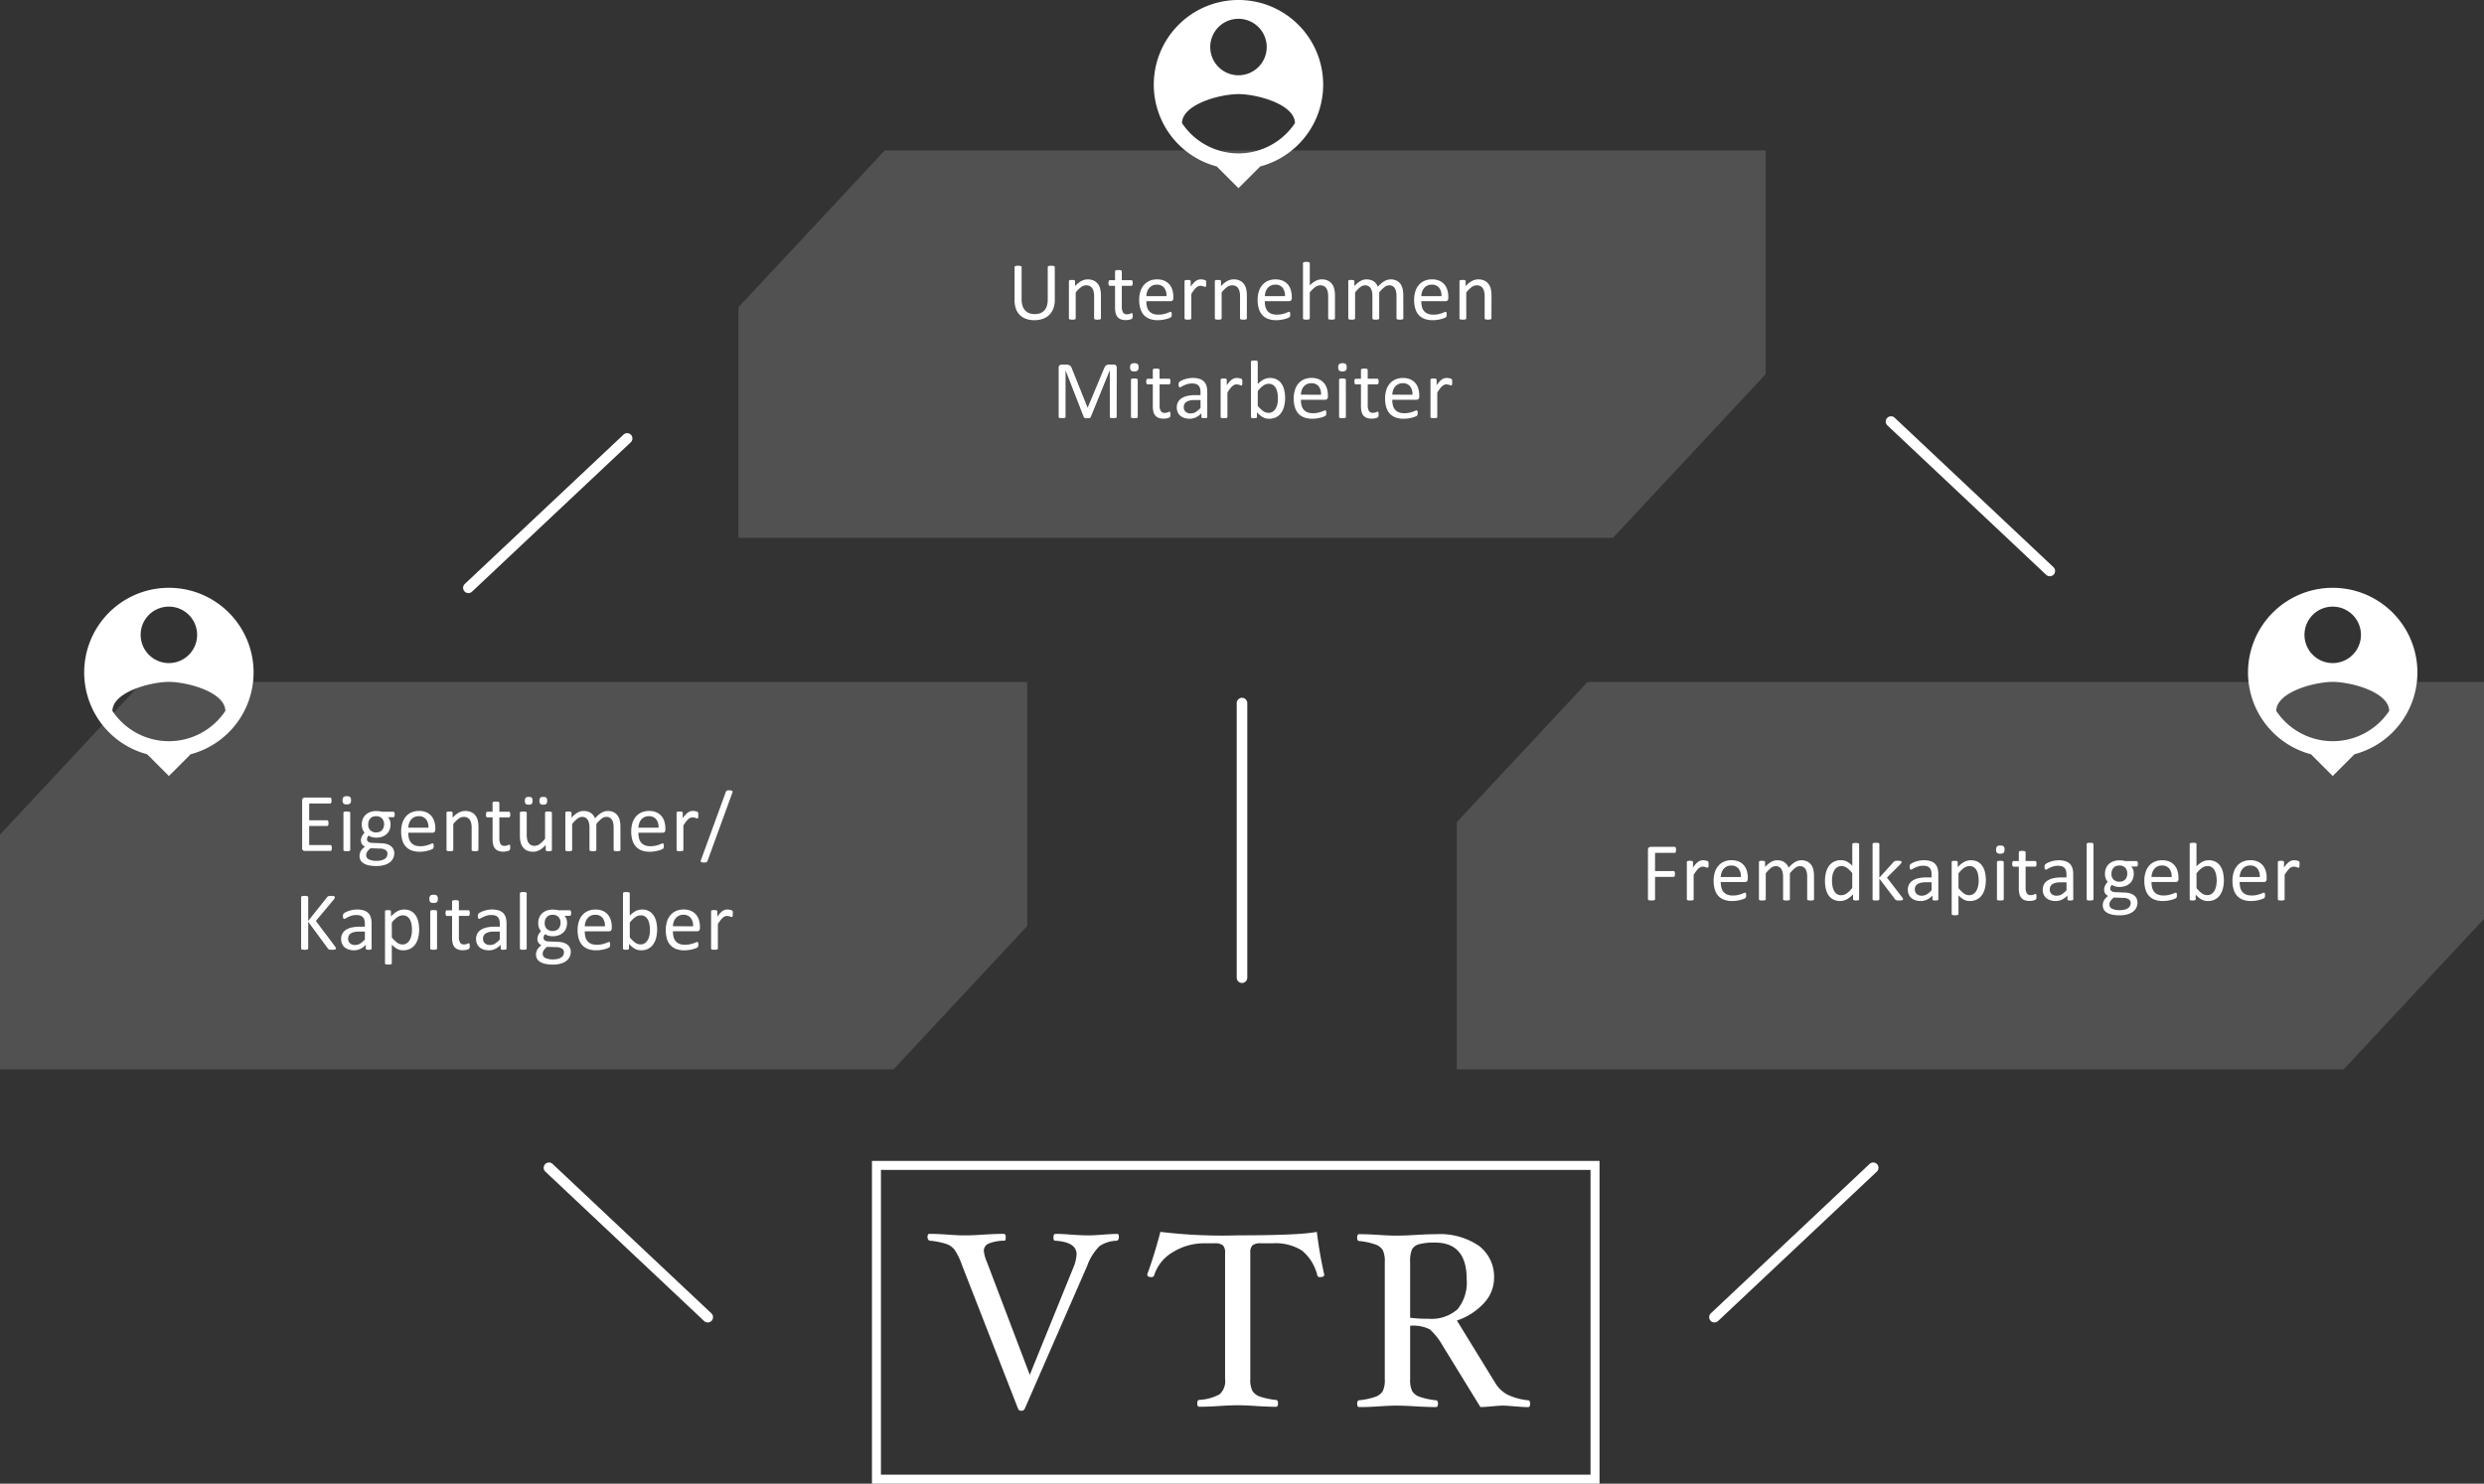
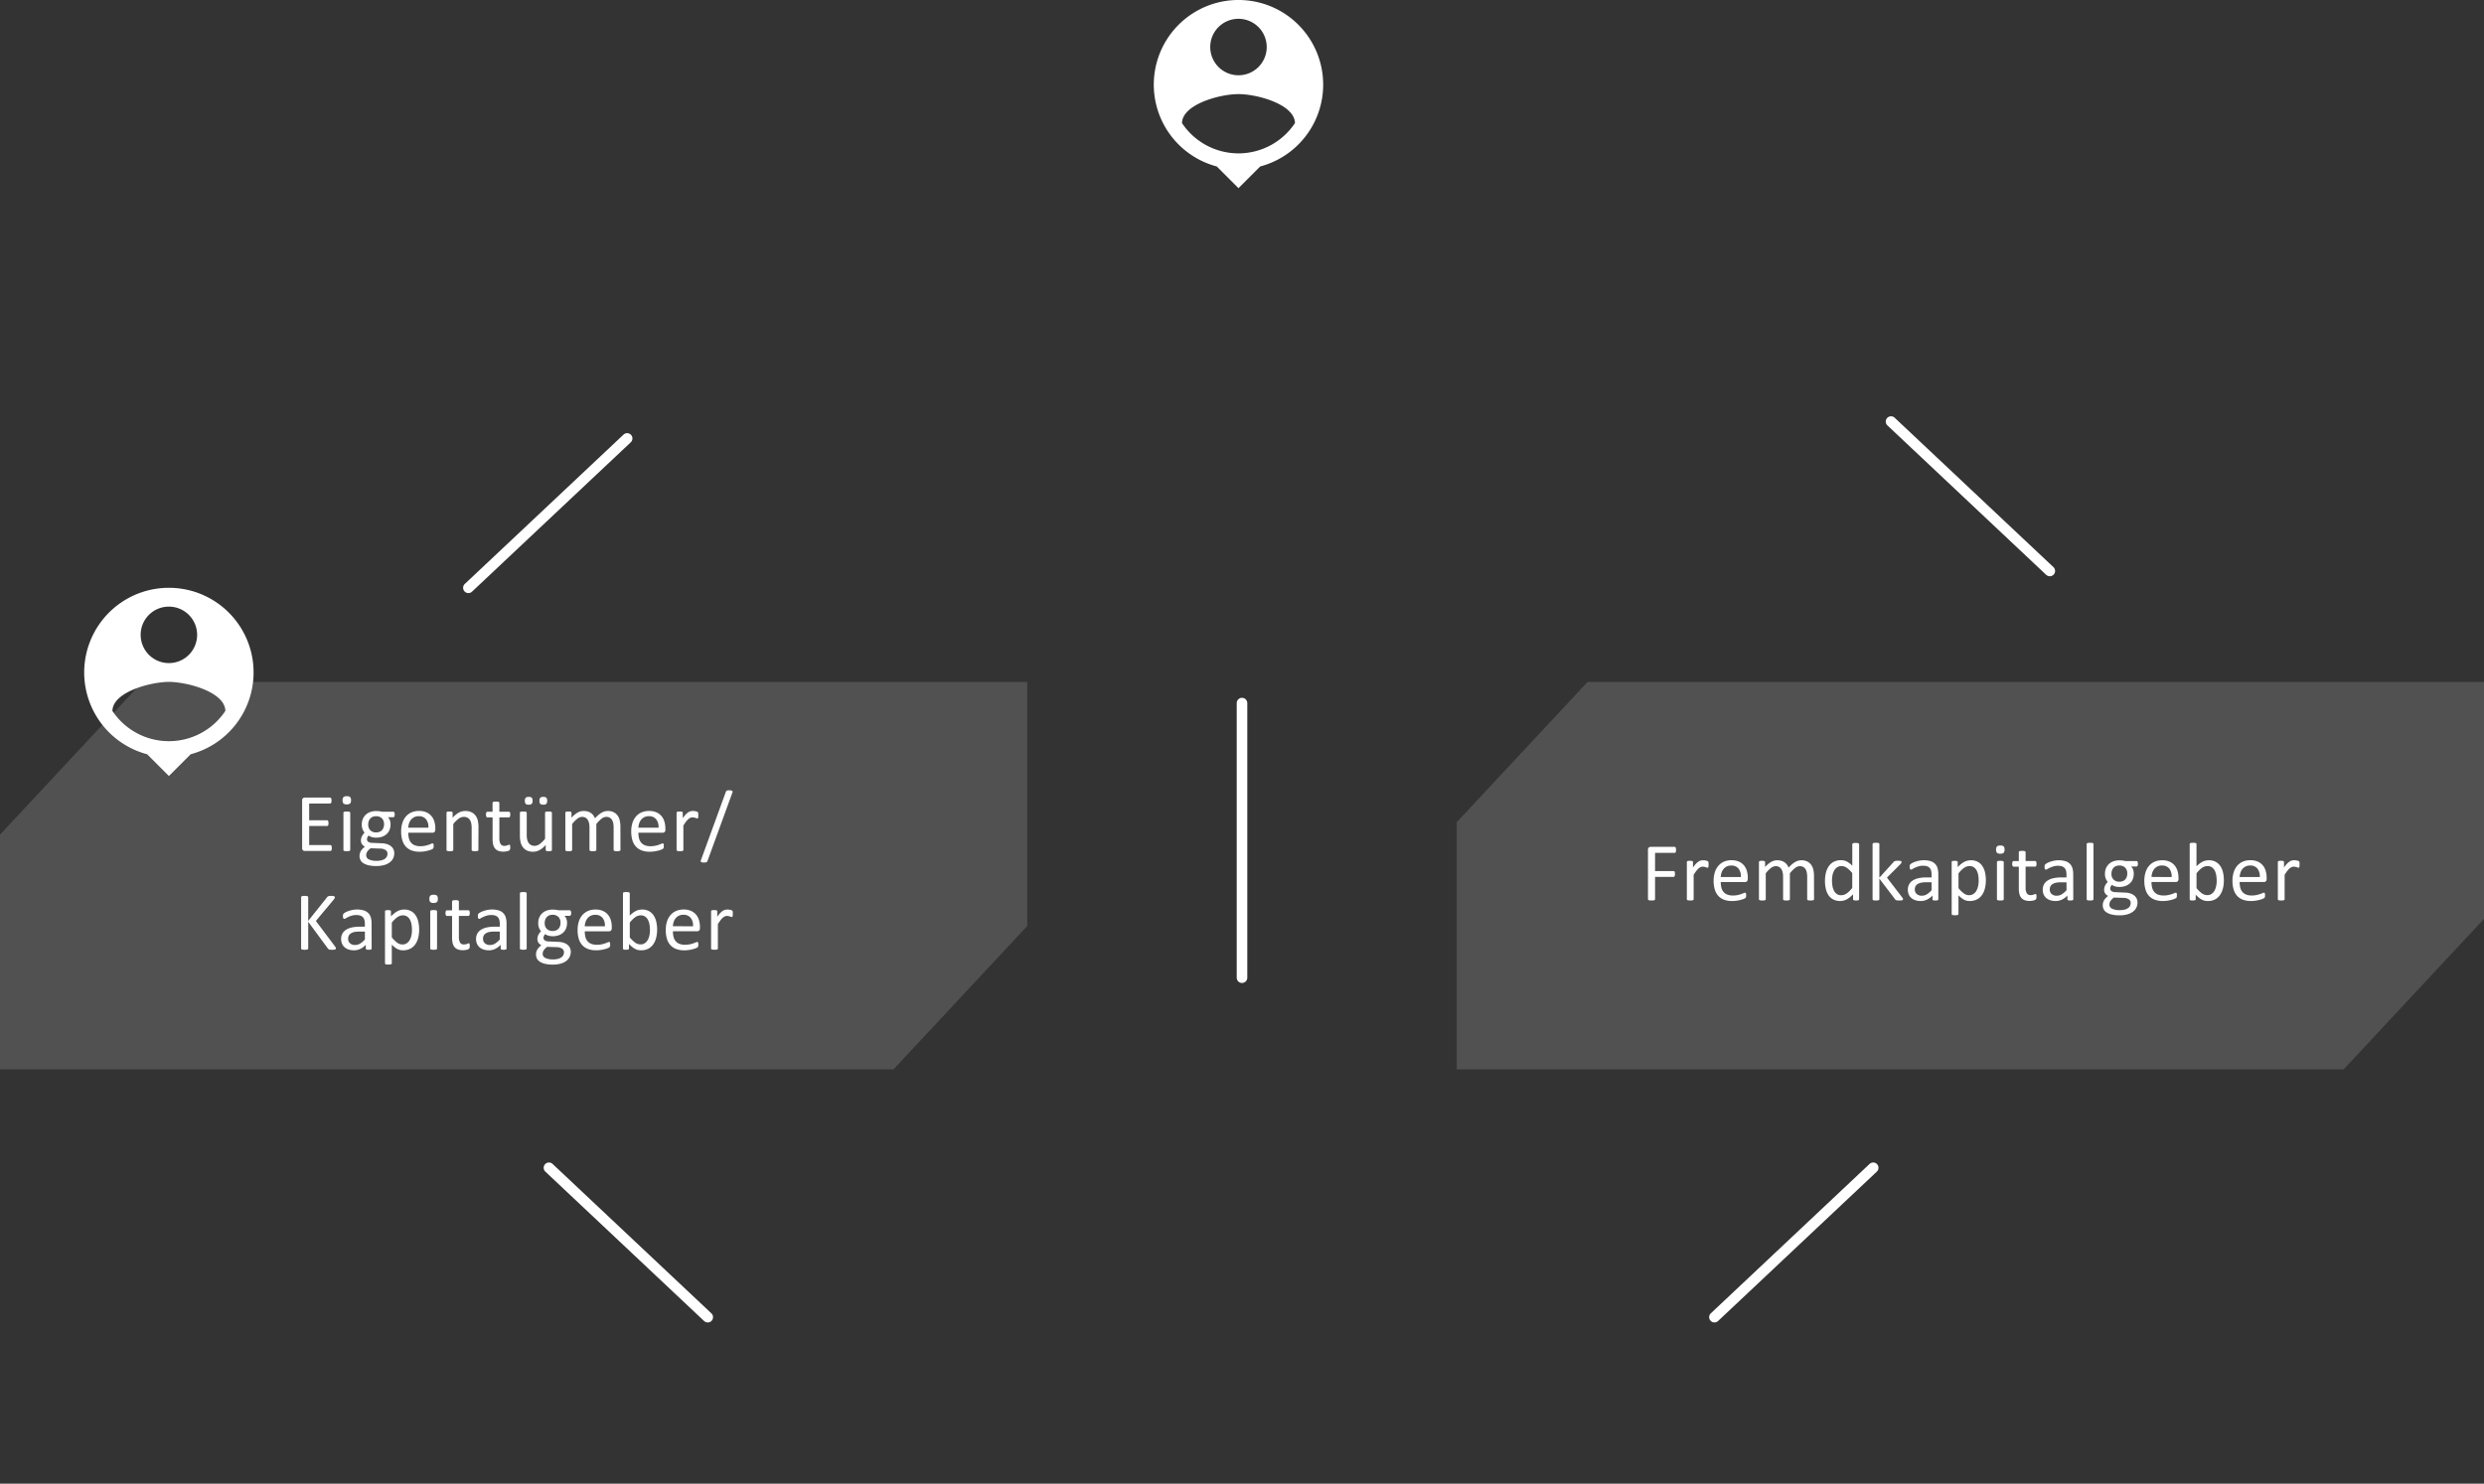
<svg xmlns="http://www.w3.org/2000/svg" width="352.705" height="210.729" viewBox="0 0 352.705 210.729">
  <rect x="0" y="0" width="352.705" height="210.729" fill="#333333" stroke="none" />
  <g transform="translate(-628.871 -3003.472)">
    <g transform="translate(628.527 3100.219)">
      <path d="M126.865,55.026H0V21.684L20.223,0h125.63V34.664L126.865,55.026Z" transform="translate(0.344 0.116)" fill="#fff" opacity="0.15" />
      <path d="M-25.886-.416a1.275,1.275,0,0,1-.012.185.388.388,0,0,1-.041.132.2.2,0,0,1-.067.076A.159.159,0,0,1-26.091,0H-29.73a.416.416,0,0,1-.255-.091A.377.377,0,0,1-30.1-.41V-7.172a.377.377,0,0,1,.12-.319.416.416,0,0,1,.255-.091h3.6a.159.159,0,0,1,.085.023.164.164,0,0,1,.062.076.6.6,0,0,1,.038.132,1.1,1.1,0,0,1,.015.2,1.024,1.024,0,0,1-.015.185.537.537,0,0,1-.038.129.165.165,0,0,1-.062.073.159.159,0,0,1-.085.023H-29.1v2.379h2.543a.146.146,0,0,1,.085.026.215.215,0,0,1,.064.073.375.375,0,0,1,.038.129,1.387,1.387,0,0,1,.012.193,1.214,1.214,0,0,1-.012.182.366.366,0,0,1-.038.123.166.166,0,0,1-.064.067.176.176,0,0,1-.085.021H-29.1V-.838h3.006a.159.159,0,0,1,.085.023.206.206,0,0,1,.067.073.358.358,0,0,1,.041.129A1.373,1.373,0,0,1-25.886-.416Zm2.616.27a.131.131,0,0,1-.023.079.184.184,0,0,1-.076.056.536.536,0,0,1-.146.035,2,2,0,0,1-.24.012,1.943,1.943,0,0,1-.234-.012.58.58,0,0,1-.149-.035.161.161,0,0,1-.076-.056.144.144,0,0,1-.021-.079V-5.42a.149.149,0,0,1,.021-.076.152.152,0,0,1,.076-.059.58.58,0,0,1,.149-.035,1.943,1.943,0,0,1,.234-.012,2,2,0,0,1,.24.012.536.536,0,0,1,.146.035.172.172,0,0,1,.076.059.135.135,0,0,1,.023.076Zm.111-7.055a.637.637,0,0,1-.129.463.693.693,0,0,1-.475.123.681.681,0,0,1-.466-.12.625.625,0,0,1-.126-.454.637.637,0,0,1,.129-.463.693.693,0,0,1,.475-.123.681.681,0,0,1,.466.12A.625.625,0,0,1-23.159-7.2Zm6.2,2.021a.591.591,0,0,1-.056.3.165.165,0,0,1-.144.091h-.756a1.187,1.187,0,0,1,.287.466,1.72,1.72,0,0,1,.082.53,2.088,2.088,0,0,1-.146.809,1.62,1.62,0,0,1-.419.595,1.875,1.875,0,0,1-.647.372,2.547,2.547,0,0,1-.832.129,2.167,2.167,0,0,1-.612-.085,1.278,1.278,0,0,1-.448-.214.918.918,0,0,0-.173.24.686.686,0,0,0-.067.311.4.4,0,0,0,.19.34.922.922,0,0,0,.507.146l1.377.059a2.846,2.846,0,0,1,.721.108,1.79,1.79,0,0,1,.568.275,1.267,1.267,0,0,1,.375.439,1.3,1.3,0,0,1,.135.606,1.623,1.623,0,0,1-.152.691,1.592,1.592,0,0,1-.466.577,2.336,2.336,0,0,1-.8.393,4.08,4.08,0,0,1-1.148.144,4.691,4.691,0,0,1-1.087-.108,2.356,2.356,0,0,1-.735-.3,1.147,1.147,0,0,1-.416-.448,1.258,1.258,0,0,1-.129-.565A1.5,1.5,0,0,1-21.9.346,1.335,1.335,0,0,1-21.758,0a1.7,1.7,0,0,1,.24-.313,3.133,3.133,0,0,1,.331-.3,1.035,1.035,0,0,1-.425-.369.9.9,0,0,1-.138-.48A1.362,1.362,0,0,1-21.6-2.1a2.125,2.125,0,0,1,.363-.5,1.726,1.726,0,0,1-.287-.489,1.829,1.829,0,0,1-.105-.659,2.044,2.044,0,0,1,.152-.809,1.716,1.716,0,0,1,.422-.6,1.851,1.851,0,0,1,.647-.378,2.484,2.484,0,0,1,.823-.132,3.572,3.572,0,0,1,.448.026,3.141,3.141,0,0,1,.39.073h1.594a.16.16,0,0,1,.149.1A.673.673,0,0,1-16.957-5.18Zm-1.512,1.389a1.15,1.15,0,0,0-.3-.841,1.124,1.124,0,0,0-.841-.3,1.182,1.182,0,0,0-.489.094.957.957,0,0,0-.346.258,1.091,1.091,0,0,0-.205.378,1.483,1.483,0,0,0-.067.448,1.115,1.115,0,0,0,.3.82,1.114,1.114,0,0,0,.829.3,1.253,1.253,0,0,0,.5-.091.938.938,0,0,0,.349-.252,1.065,1.065,0,0,0,.205-.372A1.435,1.435,0,0,0-18.468-3.791Zm.486,4.178a.593.593,0,0,0-.278-.524,1.412,1.412,0,0,0-.753-.2l-1.365-.047a2.5,2.5,0,0,0-.308.278,1.525,1.525,0,0,0-.19.252.833.833,0,0,0-.1.237A1.091,1.091,0,0,0-21,.627a.621.621,0,0,0,.387.577,2.421,2.421,0,0,0,1.078.2,2.707,2.707,0,0,0,.735-.085,1.411,1.411,0,0,0,.478-.226.826.826,0,0,0,.261-.322A.944.944,0,0,0-17.982.387Zm6.788-3.4a.405.405,0,0,1-.114.325.392.392,0,0,1-.261.1h-3.457a3.268,3.268,0,0,0,.088.791,1.528,1.528,0,0,0,.293.6,1.318,1.318,0,0,0,.533.387,2.116,2.116,0,0,0,.8.135,3.269,3.269,0,0,0,.668-.062,3.94,3.94,0,0,0,.507-.138q.214-.076.352-.138a.574.574,0,0,1,.208-.062.133.133,0,0,1,.073.021.132.132,0,0,1,.05.062.43.43,0,0,1,.026.114,1.534,1.534,0,0,1,.009.179,1.281,1.281,0,0,1-.006.132q-.006.056-.015.1a.255.255,0,0,1-.029.079.333.333,0,0,1-.053.067.862.862,0,0,1-.19.105,2.775,2.775,0,0,1-.41.144A5.715,5.715,0,0,1-12.7.056a4.259,4.259,0,0,1-.706.056,3.268,3.268,0,0,1-1.14-.182,2.114,2.114,0,0,1-.823-.539,2.3,2.3,0,0,1-.5-.9,4.179,4.179,0,0,1-.17-1.254,3.951,3.951,0,0,1,.176-1.222,2.588,2.588,0,0,1,.507-.92,2.215,2.215,0,0,1,.8-.58,2.623,2.623,0,0,1,1.049-.2,2.536,2.536,0,0,1,1.058.2,2,2,0,0,1,.718.536,2.155,2.155,0,0,1,.413.791,3.463,3.463,0,0,1,.132.97Zm-.973-.287a1.768,1.768,0,0,0-.337-1.2,1.279,1.279,0,0,0-1.052-.434,1.385,1.385,0,0,0-.627.135,1.357,1.357,0,0,0-.451.357,1.638,1.638,0,0,0-.281.519,2.175,2.175,0,0,0-.111.618Zm7.1,3.152a.131.131,0,0,1-.023.079.184.184,0,0,1-.076.056.536.536,0,0,1-.146.035,1.943,1.943,0,0,1-.234.012,2,2,0,0,1-.24-.012A.536.536,0,0,1-5.93-.012a.184.184,0,0,1-.076-.056.131.131,0,0,1-.023-.079V-3.234a3.036,3.036,0,0,0-.07-.727A1.5,1.5,0,0,0-6.3-4.436a.889.889,0,0,0-.349-.3,1.106,1.106,0,0,0-.5-.105,1.25,1.25,0,0,0-.727.258,3.936,3.936,0,0,0-.762.756V-.146a.131.131,0,0,1-.023.079.184.184,0,0,1-.076.056.536.536,0,0,1-.146.035,2,2,0,0,1-.24.012A1.943,1.943,0,0,1-9.357.023a.58.58,0,0,1-.149-.035.161.161,0,0,1-.076-.056A.144.144,0,0,1-9.6-.146V-5.42A.163.163,0,0,1-9.586-5.5a.156.156,0,0,1,.07-.059.4.4,0,0,1,.135-.035A2.126,2.126,0,0,1-9.164-5.6q.129,0,.214.009a.346.346,0,0,1,.132.035.185.185,0,0,1,.067.059.144.144,0,0,1,.021.079v.7a3.242,3.242,0,0,1,.888-.729,1.91,1.91,0,0,1,.894-.231,1.986,1.986,0,0,1,.888.179,1.6,1.6,0,0,1,.583.478,1.9,1.9,0,0,1,.319.7,4.168,4.168,0,0,1,.1.964ZM-.548-.533a1.227,1.227,0,0,1-.023.27.3.3,0,0,1-.07.146.459.459,0,0,1-.141.088A1.148,1.148,0,0,1-1,.038q-.12.026-.255.044A2.082,2.082,0,0,1-1.521.1a2.031,2.031,0,0,1-.7-.108A1.136,1.136,0,0,1-2.7-.337a1.352,1.352,0,0,1-.272-.557,3.274,3.274,0,0,1-.085-.794V-4.77H-3.8a.158.158,0,0,1-.141-.094.654.654,0,0,1-.053-.3,1.014,1.014,0,0,1,.015-.187.538.538,0,0,1,.038-.126.147.147,0,0,1,.062-.07.176.176,0,0,1,.085-.021h.732V-6.826A.149.149,0,0,1-3.041-6.9a.167.167,0,0,1,.076-.062A.5.5,0,0,1-2.815-7a1.943,1.943,0,0,1,.234-.012A2,2,0,0,1-2.341-7a.464.464,0,0,1,.146.038.192.192,0,0,1,.076.062.135.135,0,0,1,.023.076v1.254H-.741a.16.16,0,0,1,.082.021.17.17,0,0,1,.062.07.4.4,0,0,1,.038.126,1.262,1.262,0,0,1,.012.188.654.654,0,0,1-.053.3.158.158,0,0,1-.141.094H-2.095v2.941A1.676,1.676,0,0,0-1.934-1a.61.61,0,0,0,.577.278.994.994,0,0,0,.24-.026q.105-.026.188-.056t.141-.056A.261.261,0,0,1-.683-.891a.113.113,0,0,1,.056.015A.1.1,0,0,1-.586-.82.673.673,0,0,1-.56-.709,1.1,1.1,0,0,1-.548-.533Zm5.915.387a.144.144,0,0,1-.021.079.161.161,0,0,1-.073.056.52.52,0,0,1-.138.035,1.557,1.557,0,0,1-.208.012,1.667,1.667,0,0,1-.22-.012.476.476,0,0,1-.135-.035.142.142,0,0,1-.067-.056.163.163,0,0,1-.018-.079v-.7A3.285,3.285,0,0,1,3.6-.117a1.912,1.912,0,0,1-.891.229,2.014,2.014,0,0,1-.888-.176,1.56,1.56,0,0,1-.583-.478,1.931,1.931,0,0,1-.319-.7,4.228,4.228,0,0,1-.1-.976v-3.2A.144.144,0,0,1,.841-5.5.177.177,0,0,1,.92-5.558a.487.487,0,0,1,.152-.035q.094-.009.234-.009t.234.009a.454.454,0,0,1,.149.035.2.2,0,0,1,.079.059.131.131,0,0,1,.023.079v3.07a3.268,3.268,0,0,0,.067.741,1.386,1.386,0,0,0,.205.475.951.951,0,0,0,.349.3,1.063,1.063,0,0,0,.492.108A1.237,1.237,0,0,0,3.63-.979a4.112,4.112,0,0,0,.765-.756V-5.42A.144.144,0,0,1,4.415-5.5a.177.177,0,0,1,.079-.059.48.48,0,0,1,.149-.035q.091-.009.237-.009t.234.009a.423.423,0,0,1,.146.035.238.238,0,0,1,.079.059.121.121,0,0,1,.026.079ZM2.619-7.131a.624.624,0,0,1-.117.439.613.613,0,0,1-.434.117.6.6,0,0,1-.428-.114.613.613,0,0,1-.111-.425.646.646,0,0,1,.114-.445.6.6,0,0,1,.431-.117.6.6,0,0,1,.434.117A.625.625,0,0,1,2.619-7.131Zm2.074,0a.624.624,0,0,1-.117.439.613.613,0,0,1-.434.117.6.6,0,0,1-.428-.114A.613.613,0,0,1,3.6-7.113a.646.646,0,0,1,.114-.445.6.6,0,0,1,.431-.117.6.6,0,0,1,.434.117A.625.625,0,0,1,4.693-7.131ZM15.1-.146a.131.131,0,0,1-.023.079A.184.184,0,0,1,15-.012a.536.536,0,0,1-.146.035,1.943,1.943,0,0,1-.234.012,2,2,0,0,1-.24-.012.58.58,0,0,1-.149-.035.183.183,0,0,1-.079-.056.131.131,0,0,1-.023-.079V-3.352a2.934,2.934,0,0,0-.059-.609,1.4,1.4,0,0,0-.187-.475.875.875,0,0,0-.328-.3.988.988,0,0,0-.469-.105,1.1,1.1,0,0,0-.671.258,4.632,4.632,0,0,0-.741.756V-.146a.131.131,0,0,1-.023.079.183.183,0,0,1-.079.056.58.58,0,0,1-.149.035,1.943,1.943,0,0,1-.234.012,1.959,1.959,0,0,1-.231-.012A.586.586,0,0,1,10.8-.012a.161.161,0,0,1-.076-.056A.144.144,0,0,1,10.7-.146V-3.352a2.676,2.676,0,0,0-.064-.609,1.493,1.493,0,0,0-.193-.475.881.881,0,0,0-.325-.3.971.971,0,0,0-.466-.105,1.115,1.115,0,0,0-.674.258,4.4,4.4,0,0,0-.738.756V-.146a.131.131,0,0,1-.023.079.184.184,0,0,1-.076.056.536.536,0,0,1-.146.035,2,2,0,0,1-.24.012A1.943,1.943,0,0,1,7.52.023a.58.58,0,0,1-.149-.035.161.161,0,0,1-.076-.056.144.144,0,0,1-.021-.079V-5.42A.163.163,0,0,1,7.292-5.5a.156.156,0,0,1,.07-.059A.4.4,0,0,1,7.5-5.593,2.126,2.126,0,0,1,7.714-5.6q.129,0,.214.009a.346.346,0,0,1,.132.035.185.185,0,0,1,.067.059.144.144,0,0,1,.021.079v.7a3.424,3.424,0,0,1,.864-.729,1.734,1.734,0,0,1,.847-.231,2.1,2.1,0,0,1,.589.076,1.583,1.583,0,0,1,.46.214,1.429,1.429,0,0,1,.34.328,1.9,1.9,0,0,1,.234.425,5.441,5.441,0,0,1,.5-.486,3,3,0,0,1,.457-.322,1.868,1.868,0,0,1,.428-.179,1.614,1.614,0,0,1,.419-.056,1.849,1.849,0,0,1,.855.179,1.551,1.551,0,0,1,.56.478,1.914,1.914,0,0,1,.3.7,3.827,3.827,0,0,1,.091.847ZM21.48-3.012a.405.405,0,0,1-.114.325.392.392,0,0,1-.261.1H17.648a3.268,3.268,0,0,0,.088.791,1.528,1.528,0,0,0,.293.6,1.318,1.318,0,0,0,.533.387,2.116,2.116,0,0,0,.8.135,3.269,3.269,0,0,0,.668-.062,3.94,3.94,0,0,0,.507-.138q.214-.076.352-.138a.574.574,0,0,1,.208-.062.133.133,0,0,1,.073.021.132.132,0,0,1,.05.062.43.43,0,0,1,.026.114,1.534,1.534,0,0,1,.009.179,1.281,1.281,0,0,1-.006.132q-.006.056-.015.1a.255.255,0,0,1-.029.079.333.333,0,0,1-.053.067.862.862,0,0,1-.19.105,2.775,2.775,0,0,1-.41.144,5.715,5.715,0,0,1-.583.126,4.259,4.259,0,0,1-.706.056,3.268,3.268,0,0,1-1.14-.182A2.114,2.114,0,0,1,17.3-.609a2.3,2.3,0,0,1-.5-.9,4.179,4.179,0,0,1-.17-1.254A3.951,3.951,0,0,1,16.8-3.981a2.588,2.588,0,0,1,.507-.92,2.215,2.215,0,0,1,.8-.58,2.623,2.623,0,0,1,1.049-.2,2.536,2.536,0,0,1,1.058.2,2,2,0,0,1,.718.536,2.155,2.155,0,0,1,.413.791,3.463,3.463,0,0,1,.132.97ZM20.507-3.3a1.768,1.768,0,0,0-.337-1.2,1.279,1.279,0,0,0-1.052-.434,1.385,1.385,0,0,0-.627.135,1.357,1.357,0,0,0-.451.357,1.638,1.638,0,0,0-.281.519,2.175,2.175,0,0,0-.111.618Zm5.645-1.775q0,.129-.006.217a.537.537,0,0,1-.023.138.2.2,0,0,1-.044.076.1.1,0,0,1-.073.026.325.325,0,0,1-.114-.026q-.067-.026-.152-.053t-.19-.05a1.053,1.053,0,0,0-.229-.023.74.74,0,0,0-.287.059,1.121,1.121,0,0,0-.3.193,2.408,2.408,0,0,0-.325.357q-.17.223-.375.545V-.146a.131.131,0,0,1-.023.079.184.184,0,0,1-.076.056.536.536,0,0,1-.146.035,2,2,0,0,1-.24.012,1.943,1.943,0,0,1-.234-.012.58.58,0,0,1-.149-.035.161.161,0,0,1-.076-.056.144.144,0,0,1-.021-.079V-5.42a.163.163,0,0,1,.018-.079.156.156,0,0,1,.07-.059.4.4,0,0,1,.135-.035A2.126,2.126,0,0,1,23.51-5.6q.129,0,.214.009a.346.346,0,0,1,.132.035.185.185,0,0,1,.067.059.144.144,0,0,1,.021.079v.768a4.134,4.134,0,0,1,.407-.516,2.246,2.246,0,0,1,.36-.313,1.116,1.116,0,0,1,.337-.158,1.319,1.319,0,0,1,.337-.044q.076,0,.173.009a1.6,1.6,0,0,1,.2.032,1.753,1.753,0,0,1,.19.053.4.4,0,0,1,.12.059.165.165,0,0,1,.047.056.349.349,0,0,1,.021.067.747.747,0,0,1,.012.12Q26.153-5.209,26.153-5.074Zm1.309,6.486a.33.33,0,0,1-.062.12.247.247,0,0,1-.1.067.617.617,0,0,1-.144.035,1.557,1.557,0,0,1-.208.012,1.2,1.2,0,0,1-.243-.021.4.4,0,0,1-.149-.059.153.153,0,0,1-.064-.094.214.214,0,0,1,.023-.132l3.545-9.721a.33.33,0,0,1,.062-.12.282.282,0,0,1,.094-.07.441.441,0,0,1,.144-.035q.088-.009.211-.009a1.157,1.157,0,0,1,.24.021.433.433,0,0,1,.146.056.143.143,0,0,1,.064.094.244.244,0,0,1-.018.135ZM-25.3,13.836a.176.176,0,0,1-.021.085.147.147,0,0,1-.079.062.722.722,0,0,1-.158.038,1.837,1.837,0,0,1-.258.015,2.564,2.564,0,0,1-.334-.018.43.43,0,0,1-.193-.064.45.45,0,0,1-.105-.105l-2.789-3.791v3.791a.149.149,0,0,1-.023.079.149.149,0,0,1-.082.059.888.888,0,0,1-.155.035,1.67,1.67,0,0,1-.243.015,1.682,1.682,0,0,1-.24-.015.887.887,0,0,1-.158-.035.149.149,0,0,1-.082-.059.149.149,0,0,1-.023-.079V6.57a.144.144,0,0,1,.023-.082.157.157,0,0,1,.082-.056.887.887,0,0,1,.158-.035,1.682,1.682,0,0,1,.24-.015A1.67,1.67,0,0,1-29.5,6.4a.888.888,0,0,1,.155.035.157.157,0,0,1,.082.056.144.144,0,0,1,.023.082V9.939l2.684-3.369a.354.354,0,0,1,.082-.088.367.367,0,0,1,.114-.056.975.975,0,0,1,.164-.032,2.145,2.145,0,0,1,.249-.012A1.658,1.658,0,0,1-25.7,6.4a.657.657,0,0,1,.149.038.152.152,0,0,1,.076.059.149.149,0,0,1,.021.076.338.338,0,0,1-.038.152,1.393,1.393,0,0,1-.144.211l-2.514,3.006,2.707,3.6a1.34,1.34,0,0,1,.12.208A.277.277,0,0,1-25.3,13.836Zm5.071.023a.123.123,0,0,1-.047.105.329.329,0,0,1-.129.053,1.229,1.229,0,0,1-.24.018,1.335,1.335,0,0,1-.243-.018.288.288,0,0,1-.132-.053.131.131,0,0,1-.041-.105v-.527a2.6,2.6,0,0,1-.771.574,2.043,2.043,0,0,1-.9.205A2.451,2.451,0,0,1-23.488,14a1.629,1.629,0,0,1-.574-.313,1.406,1.406,0,0,1-.369-.5,1.668,1.668,0,0,1-.132-.68,1.572,1.572,0,0,1,.182-.773,1.511,1.511,0,0,1,.521-.545,2.562,2.562,0,0,1,.832-.325,5.166,5.166,0,0,1,1.107-.108h.727v-.41a2.039,2.039,0,0,0-.064-.539.924.924,0,0,0-.208-.39.894.894,0,0,0-.372-.234A1.734,1.734,0,0,0-22.4,9.1a2.239,2.239,0,0,0-.642.085,3.429,3.429,0,0,0-.5.188q-.214.1-.357.188a.493.493,0,0,1-.214.085.144.144,0,0,1-.082-.023.2.2,0,0,1-.062-.07.362.362,0,0,1-.038-.12,1.023,1.023,0,0,1-.012-.161,1.03,1.03,0,0,1,.021-.231.335.335,0,0,1,.1-.161,1.275,1.275,0,0,1,.272-.179,3,3,0,0,1,.445-.187,4.041,4.041,0,0,1,.551-.141,3.289,3.289,0,0,1,.6-.056,3.166,3.166,0,0,1,.967.129,1.564,1.564,0,0,1,.645.378,1.463,1.463,0,0,1,.357.618,2.993,2.993,0,0,1,.111.861Zm-.961-2.408h-.826a3.116,3.116,0,0,0-.691.067,1.424,1.424,0,0,0-.486.2.824.824,0,0,0-.284.316.95.95,0,0,0-.091.425.85.85,0,0,0,.261.653,1.029,1.029,0,0,0,.729.243,1.357,1.357,0,0,0,.706-.193,3.043,3.043,0,0,0,.683-.592Zm7.708-.316a4.749,4.749,0,0,1-.149,1.242,2.709,2.709,0,0,1-.439.935,1.966,1.966,0,0,1-.718.592,2.21,2.21,0,0,1-.979.208,1.892,1.892,0,0,1-.434-.047,1.658,1.658,0,0,1-.39-.146,2.271,2.271,0,0,1-.378-.252q-.187-.152-.4-.357v2.637a.144.144,0,0,1-.023.082.172.172,0,0,1-.076.059.536.536,0,0,1-.146.035,2,2,0,0,1-.24.012,1.943,1.943,0,0,1-.234-.012.58.58,0,0,1-.149-.035.152.152,0,0,1-.076-.059.16.16,0,0,1-.021-.082V8.58A.177.177,0,0,1-18.32,8.5a.142.142,0,0,1,.07-.056.455.455,0,0,1,.135-.032,1.911,1.911,0,0,1,.2-.009,1.894,1.894,0,0,1,.2.009.449.449,0,0,1,.132.032.161.161,0,0,1,.073.056.156.156,0,0,1,.021.085v.709a5.6,5.6,0,0,1,.463-.428,2.776,2.776,0,0,1,.448-.3,2.109,2.109,0,0,1,.463-.182,1.989,1.989,0,0,1,.5-.062,2,2,0,0,1,.979.223,1.844,1.844,0,0,1,.659.609,2.72,2.72,0,0,1,.372.9A4.867,4.867,0,0,1-13.486,11.135Zm-1.02.111a4.862,4.862,0,0,0-.062-.782,2.272,2.272,0,0,0-.211-.671,1.254,1.254,0,0,0-.4-.469,1.069,1.069,0,0,0-.627-.176,1.253,1.253,0,0,0-.369.056,1.506,1.506,0,0,0-.369.176,2.629,2.629,0,0,0-.393.316,4.866,4.866,0,0,0-.434.483v2.1a4.179,4.179,0,0,0,.756.744,1.263,1.263,0,0,0,.75.258,1.09,1.09,0,0,0,.624-.176,1.323,1.323,0,0,0,.422-.469,2.357,2.357,0,0,0,.237-.656A3.56,3.56,0,0,0-14.506,11.246Zm3.559,2.607a.131.131,0,0,1-.023.079.184.184,0,0,1-.076.056.536.536,0,0,1-.146.035,2,2,0,0,1-.24.012,1.943,1.943,0,0,1-.234-.012.58.58,0,0,1-.149-.035.161.161,0,0,1-.076-.056.144.144,0,0,1-.021-.079V8.58a.149.149,0,0,1,.021-.076.152.152,0,0,1,.076-.059.58.58,0,0,1,.149-.035,1.943,1.943,0,0,1,.234-.012,2,2,0,0,1,.24.012.536.536,0,0,1,.146.035.172.172,0,0,1,.076.059.135.135,0,0,1,.023.076Zm.111-7.055a.637.637,0,0,1-.129.463.693.693,0,0,1-.475.123.681.681,0,0,1-.466-.12.625.625,0,0,1-.126-.454.637.637,0,0,1,.129-.463.693.693,0,0,1,.475-.123.681.681,0,0,1,.466.12A.625.625,0,0,1-10.835,6.8ZM-6.3,13.467a1.227,1.227,0,0,1-.023.27.3.3,0,0,1-.07.146.459.459,0,0,1-.141.088,1.148,1.148,0,0,1-.214.067q-.12.026-.255.044a2.082,2.082,0,0,1-.27.018,2.031,2.031,0,0,1-.7-.108,1.136,1.136,0,0,1-.48-.328,1.352,1.352,0,0,1-.272-.557,3.274,3.274,0,0,1-.085-.794V9.23h-.738a.158.158,0,0,1-.141-.094.654.654,0,0,1-.053-.3,1.014,1.014,0,0,1,.015-.187.538.538,0,0,1,.038-.126.147.147,0,0,1,.062-.07.176.176,0,0,1,.085-.021h.732V7.174A.149.149,0,0,1-8.79,7.1a.167.167,0,0,1,.076-.062A.5.5,0,0,1-8.565,7a1.943,1.943,0,0,1,.234-.012A2,2,0,0,1-8.09,7a.464.464,0,0,1,.146.038.192.192,0,0,1,.076.062.135.135,0,0,1,.023.076V8.428h1.354a.16.16,0,0,1,.082.021.17.17,0,0,1,.062.07.4.4,0,0,1,.038.126,1.262,1.262,0,0,1,.012.188.654.654,0,0,1-.053.3.158.158,0,0,1-.141.094H-7.844v2.941A1.676,1.676,0,0,0-7.683,13a.61.61,0,0,0,.577.278.994.994,0,0,0,.24-.026q.105-.026.188-.056t.141-.056a.261.261,0,0,1,.105-.026.113.113,0,0,1,.056.015.1.1,0,0,1,.041.056.673.673,0,0,1,.026.111A1.1,1.1,0,0,1-6.3,13.467Zm5.224.393a.123.123,0,0,1-.047.105.329.329,0,0,1-.129.053,1.229,1.229,0,0,1-.24.018,1.335,1.335,0,0,1-.243-.018.288.288,0,0,1-.132-.053.131.131,0,0,1-.041-.105v-.527a2.6,2.6,0,0,1-.771.574,2.043,2.043,0,0,1-.9.205A2.451,2.451,0,0,1-4.329,14a1.629,1.629,0,0,1-.574-.313,1.406,1.406,0,0,1-.369-.5,1.668,1.668,0,0,1-.132-.68,1.572,1.572,0,0,1,.182-.773,1.511,1.511,0,0,1,.521-.545,2.562,2.562,0,0,1,.832-.325,5.166,5.166,0,0,1,1.107-.108h.727v-.41A2.039,2.039,0,0,0-2.1,9.8a.924.924,0,0,0-.208-.39.894.894,0,0,0-.372-.234A1.734,1.734,0,0,0-3.242,9.1a2.239,2.239,0,0,0-.642.085,3.429,3.429,0,0,0-.5.188q-.214.1-.357.188a.493.493,0,0,1-.214.085.144.144,0,0,1-.082-.023.2.2,0,0,1-.062-.07.362.362,0,0,1-.038-.12,1.023,1.023,0,0,1-.012-.161,1.03,1.03,0,0,1,.021-.231.335.335,0,0,1,.1-.161A1.275,1.275,0,0,1-4.753,8.7a3,3,0,0,1,.445-.187,4.041,4.041,0,0,1,.551-.141,3.289,3.289,0,0,1,.6-.056,3.166,3.166,0,0,1,.967.129,1.564,1.564,0,0,1,.645.378,1.463,1.463,0,0,1,.357.618,2.993,2.993,0,0,1,.111.861Zm-.961-2.408h-.826a3.116,3.116,0,0,0-.691.067,1.424,1.424,0,0,0-.486.2.824.824,0,0,0-.284.316.95.95,0,0,0-.091.425.85.85,0,0,0,.261.653,1.029,1.029,0,0,0,.729.243,1.357,1.357,0,0,0,.706-.193,3.043,3.043,0,0,0,.683-.592Zm3.823,2.4a.131.131,0,0,1-.023.079.184.184,0,0,1-.076.056.536.536,0,0,1-.146.035,2,2,0,0,1-.24.012,1.943,1.943,0,0,1-.234-.012.58.58,0,0,1-.149-.035.161.161,0,0,1-.076-.056.144.144,0,0,1-.021-.079V6.025a.16.16,0,0,1,.021-.082.152.152,0,0,1,.076-.059.58.58,0,0,1,.149-.035A1.943,1.943,0,0,1,1.3,5.838a2,2,0,0,1,.24.012.536.536,0,0,1,.146.035.172.172,0,0,1,.076.059.144.144,0,0,1,.023.082ZM8.1,8.82a.591.591,0,0,1-.056.3.165.165,0,0,1-.144.091H7.147a1.187,1.187,0,0,1,.287.466,1.72,1.72,0,0,1,.082.53,2.088,2.088,0,0,1-.146.809,1.62,1.62,0,0,1-.419.595,1.875,1.875,0,0,1-.647.372,2.547,2.547,0,0,1-.832.129,2.167,2.167,0,0,1-.612-.085,1.278,1.278,0,0,1-.448-.214.918.918,0,0,0-.173.24.686.686,0,0,0-.067.311.4.4,0,0,0,.19.34.922.922,0,0,0,.507.146l1.377.059a2.846,2.846,0,0,1,.721.108,1.79,1.79,0,0,1,.568.275,1.267,1.267,0,0,1,.375.439,1.3,1.3,0,0,1,.135.606,1.623,1.623,0,0,1-.152.691,1.592,1.592,0,0,1-.466.577,2.336,2.336,0,0,1-.8.393,4.08,4.08,0,0,1-1.148.144A4.691,4.691,0,0,1,4.39,16.03a2.356,2.356,0,0,1-.735-.3,1.147,1.147,0,0,1-.416-.448,1.258,1.258,0,0,1-.129-.565,1.5,1.5,0,0,1,.047-.375A1.335,1.335,0,0,1,3.3,14a1.7,1.7,0,0,1,.24-.313,3.133,3.133,0,0,1,.331-.3,1.035,1.035,0,0,1-.425-.369.9.9,0,0,1-.138-.48,1.362,1.362,0,0,1,.146-.639,2.125,2.125,0,0,1,.363-.5,1.726,1.726,0,0,1-.287-.489,1.829,1.829,0,0,1-.105-.659,2.044,2.044,0,0,1,.152-.809A1.716,1.716,0,0,1,4,8.838a1.851,1.851,0,0,1,.647-.378,2.484,2.484,0,0,1,.823-.132,3.572,3.572,0,0,1,.448.026,3.141,3.141,0,0,1,.39.073H7.9a.16.16,0,0,1,.149.1A.673.673,0,0,1,8.1,8.82ZM6.59,10.209a1.15,1.15,0,0,0-.3-.841,1.124,1.124,0,0,0-.841-.3,1.182,1.182,0,0,0-.489.094.957.957,0,0,0-.346.258,1.091,1.091,0,0,0-.205.378,1.483,1.483,0,0,0-.067.448,1.115,1.115,0,0,0,.3.82,1.114,1.114,0,0,0,.829.3,1.253,1.253,0,0,0,.5-.091.938.938,0,0,0,.349-.252,1.065,1.065,0,0,0,.205-.372A1.435,1.435,0,0,0,6.59,10.209Zm.486,4.178a.593.593,0,0,0-.278-.524,1.412,1.412,0,0,0-.753-.2L4.68,13.619a2.5,2.5,0,0,0-.308.278,1.525,1.525,0,0,0-.19.252.833.833,0,0,0-.1.237,1.091,1.091,0,0,0-.026.24.621.621,0,0,0,.387.577,2.421,2.421,0,0,0,1.078.2,2.707,2.707,0,0,0,.735-.085,1.411,1.411,0,0,0,.478-.226A.826.826,0,0,0,7,14.768.944.944,0,0,0,7.076,14.387Zm6.788-3.4a.405.405,0,0,1-.114.325.392.392,0,0,1-.261.1H10.032a3.268,3.268,0,0,0,.088.791,1.528,1.528,0,0,0,.293.6,1.318,1.318,0,0,0,.533.387,2.116,2.116,0,0,0,.8.135,3.269,3.269,0,0,0,.668-.062,3.94,3.94,0,0,0,.507-.138q.214-.076.352-.138a.574.574,0,0,1,.208-.062.133.133,0,0,1,.073.021.132.132,0,0,1,.05.062.43.43,0,0,1,.026.114,1.534,1.534,0,0,1,.009.179,1.281,1.281,0,0,1-.006.132q-.006.056-.015.1a.255.255,0,0,1-.029.079.333.333,0,0,1-.053.067.862.862,0,0,1-.19.105,2.775,2.775,0,0,1-.41.144,5.715,5.715,0,0,1-.583.126,4.259,4.259,0,0,1-.706.056,3.268,3.268,0,0,1-1.14-.182,2.114,2.114,0,0,1-.823-.539,2.3,2.3,0,0,1-.5-.9,4.179,4.179,0,0,1-.17-1.254,3.951,3.951,0,0,1,.176-1.222A2.588,2.588,0,0,1,9.7,9.1a2.215,2.215,0,0,1,.8-.58,2.623,2.623,0,0,1,1.049-.2,2.536,2.536,0,0,1,1.058.2,2,2,0,0,1,.718.536,2.155,2.155,0,0,1,.413.791,3.463,3.463,0,0,1,.132.97Zm-.973-.287a1.768,1.768,0,0,0-.337-1.2A1.279,1.279,0,0,0,11.5,9.072a1.385,1.385,0,0,0-.627.135,1.357,1.357,0,0,0-.451.357,1.638,1.638,0,0,0-.281.519,2.175,2.175,0,0,0-.111.618Zm7.415.445a4.691,4.691,0,0,1-.149,1.233,2.743,2.743,0,0,1-.439.935,1.941,1.941,0,0,1-.712.592,2.185,2.185,0,0,1-.967.205,2.053,2.053,0,0,1-.466-.05,1.67,1.67,0,0,1-.419-.161,2.562,2.562,0,0,1-.41-.281,5.082,5.082,0,0,1-.434-.41v.645a.144.144,0,0,1-.023.082.156.156,0,0,1-.076.056.62.62,0,0,1-.132.032,1.724,1.724,0,0,1-.4,0,.621.621,0,0,1-.135-.032.124.124,0,0,1-.07-.056.181.181,0,0,1-.018-.082V6.025a.16.16,0,0,1,.021-.082.152.152,0,0,1,.076-.059A.58.58,0,0,1,15.7,5.85a1.943,1.943,0,0,1,.234-.012,2,2,0,0,1,.24.012.536.536,0,0,1,.146.035.172.172,0,0,1,.076.059.144.144,0,0,1,.023.082V9.184a3.916,3.916,0,0,1,.454-.4,2.692,2.692,0,0,1,.431-.267,1.914,1.914,0,0,1,.422-.149,2.048,2.048,0,0,1,.445-.047,1.976,1.976,0,0,1,.981.229,1.9,1.9,0,0,1,.662.612,2.686,2.686,0,0,1,.372.9A4.906,4.906,0,0,1,20.307,11.146Zm-1.02.111a4.917,4.917,0,0,0-.062-.785,2.219,2.219,0,0,0-.214-.674,1.3,1.3,0,0,0-.4-.472,1.057,1.057,0,0,0-.627-.179,1.318,1.318,0,0,0-.369.053,1.376,1.376,0,0,0-.369.176,2.775,2.775,0,0,0-.39.316,4.54,4.54,0,0,0-.431.486v2.1a3.983,3.983,0,0,0,.762.741,1.3,1.3,0,0,0,.756.255,1.076,1.076,0,0,0,.621-.176,1.342,1.342,0,0,0,.419-.466,2.255,2.255,0,0,0,.234-.65A3.653,3.653,0,0,0,19.287,11.258Zm7.093-.27a.405.405,0,0,1-.114.325.392.392,0,0,1-.261.1H22.548a3.268,3.268,0,0,0,.088.791,1.528,1.528,0,0,0,.293.6,1.318,1.318,0,0,0,.533.387,2.116,2.116,0,0,0,.8.135,3.269,3.269,0,0,0,.668-.062,3.94,3.94,0,0,0,.507-.138q.214-.076.352-.138A.574.574,0,0,1,26,12.928a.133.133,0,0,1,.073.021.132.132,0,0,1,.05.062.43.43,0,0,1,.026.114,1.534,1.534,0,0,1,.009.179,1.281,1.281,0,0,1-.006.132q-.006.056-.015.1a.255.255,0,0,1-.029.079.333.333,0,0,1-.053.067.862.862,0,0,1-.19.105,2.775,2.775,0,0,1-.41.144,5.715,5.715,0,0,1-.583.126,4.259,4.259,0,0,1-.706.056,3.268,3.268,0,0,1-1.14-.182,2.114,2.114,0,0,1-.823-.539,2.3,2.3,0,0,1-.5-.9,4.179,4.179,0,0,1-.17-1.254,3.951,3.951,0,0,1,.176-1.222,2.588,2.588,0,0,1,.507-.92,2.215,2.215,0,0,1,.8-.58,2.623,2.623,0,0,1,1.049-.2,2.536,2.536,0,0,1,1.058.2,2,2,0,0,1,.718.536,2.155,2.155,0,0,1,.413.791,3.463,3.463,0,0,1,.132.97Zm-.973-.287a1.768,1.768,0,0,0-.337-1.2,1.279,1.279,0,0,0-1.052-.434,1.385,1.385,0,0,0-.627.135,1.357,1.357,0,0,0-.451.357,1.638,1.638,0,0,0-.281.519,2.175,2.175,0,0,0-.111.618Zm5.645-1.775q0,.129-.006.217a.537.537,0,0,1-.023.138.2.2,0,0,1-.044.076.1.1,0,0,1-.073.026.325.325,0,0,1-.114-.026q-.067-.026-.152-.053t-.19-.05a1.053,1.053,0,0,0-.229-.023.74.74,0,0,0-.287.059,1.121,1.121,0,0,0-.3.193,2.408,2.408,0,0,0-.325.357q-.17.223-.375.545v3.469a.131.131,0,0,1-.023.079.184.184,0,0,1-.076.056.536.536,0,0,1-.146.035,2,2,0,0,1-.24.012,1.943,1.943,0,0,1-.234-.012.58.58,0,0,1-.149-.035.161.161,0,0,1-.076-.056.144.144,0,0,1-.021-.079V8.58a.163.163,0,0,1,.018-.079.156.156,0,0,1,.07-.059.4.4,0,0,1,.135-.035A2.126,2.126,0,0,1,28.41,8.4q.129,0,.214.009a.346.346,0,0,1,.132.035.185.185,0,0,1,.067.059.144.144,0,0,1,.021.079v.768a4.134,4.134,0,0,1,.407-.516,2.246,2.246,0,0,1,.36-.313,1.116,1.116,0,0,1,.337-.158,1.319,1.319,0,0,1,.337-.044q.076,0,.173.009a1.6,1.6,0,0,1,.2.032,1.753,1.753,0,0,1,.19.053.4.4,0,0,1,.12.059.165.165,0,0,1,.047.056.349.349,0,0,1,.021.067.747.747,0,0,1,.012.12Q31.053,8.791,31.053,8.926Z" transform="translate(73.344 24.116)" fill="#fff" opacity="0.995" />
    </g>
    <g transform="translate(733.455 3024.365)">
-       <path d="M124.175,55.026H0V22.278L20.775,0H145.853V31.781L124.175,55.026Z" transform="translate(0.269 0.471)" fill="#fff" opacity="0.15" />
-       <path d="M-28.08-2.8a3.513,3.513,0,0,1-.2,1.233,2.523,2.523,0,0,1-.577.917,2.434,2.434,0,0,1-.914.568A3.613,3.613,0,0,1-31,.111,3.42,3.42,0,0,1-32.141-.07a2.419,2.419,0,0,1-.885-.536,2.348,2.348,0,0,1-.568-.888,3.5,3.5,0,0,1-.2-1.23V-7.43a.144.144,0,0,1,.023-.082.157.157,0,0,1,.082-.056.89.89,0,0,1,.152-.035,1.658,1.658,0,0,1,.246-.015,1.682,1.682,0,0,1,.24.015.81.81,0,0,1,.155.035.156.156,0,0,1,.079.056.144.144,0,0,1,.023.082v4.582a2.955,2.955,0,0,0,.129.92,1.736,1.736,0,0,0,.372.653,1.55,1.55,0,0,0,.586.393,2.132,2.132,0,0,0,.771.132,2.212,2.212,0,0,0,.782-.129,1.487,1.487,0,0,0,.58-.387,1.73,1.73,0,0,0,.363-.639,2.841,2.841,0,0,0,.126-.891V-7.43a.144.144,0,0,1,.023-.082.157.157,0,0,1,.082-.056.888.888,0,0,1,.155-.035,1.67,1.67,0,0,1,.243-.015,1.62,1.62,0,0,1,.237.015.808.808,0,0,1,.152.035.174.174,0,0,1,.082.056.133.133,0,0,1,.026.082Zm6.548,2.654a.131.131,0,0,1-.023.079.184.184,0,0,1-.076.056.536.536,0,0,1-.146.035,1.943,1.943,0,0,1-.234.012,2,2,0,0,1-.24-.012A.536.536,0,0,1-22.4-.012a.184.184,0,0,1-.076-.056A.131.131,0,0,1-22.5-.146V-3.234a3.036,3.036,0,0,0-.07-.727,1.5,1.5,0,0,0-.205-.475.889.889,0,0,0-.349-.3,1.106,1.106,0,0,0-.5-.105,1.25,1.25,0,0,0-.727.258,3.936,3.936,0,0,0-.762.756V-.146a.131.131,0,0,1-.023.079.184.184,0,0,1-.076.056.536.536,0,0,1-.146.035,2,2,0,0,1-.24.012,1.943,1.943,0,0,1-.234-.012.58.58,0,0,1-.149-.035.161.161,0,0,1-.076-.056.144.144,0,0,1-.021-.079V-5.42a.163.163,0,0,1,.018-.079.156.156,0,0,1,.07-.059.4.4,0,0,1,.135-.035,2.126,2.126,0,0,1,.217-.009q.129,0,.214.009a.346.346,0,0,1,.132.035.185.185,0,0,1,.067.059.144.144,0,0,1,.021.079v.7a3.242,3.242,0,0,1,.888-.729,1.91,1.91,0,0,1,.894-.231,1.986,1.986,0,0,1,.888.179,1.6,1.6,0,0,1,.583.478,1.9,1.9,0,0,1,.319.7,4.168,4.168,0,0,1,.1.964Zm4.515-.387a1.227,1.227,0,0,1-.023.27.3.3,0,0,1-.07.146.459.459,0,0,1-.141.088,1.148,1.148,0,0,1-.214.067q-.12.026-.255.044a2.082,2.082,0,0,1-.27.018,2.031,2.031,0,0,1-.7-.108,1.136,1.136,0,0,1-.48-.328,1.352,1.352,0,0,1-.272-.557,3.274,3.274,0,0,1-.085-.794V-4.77h-.738a.158.158,0,0,1-.141-.094.654.654,0,0,1-.053-.3,1.014,1.014,0,0,1,.015-.187.538.538,0,0,1,.038-.126.147.147,0,0,1,.062-.07.176.176,0,0,1,.085-.021h.732V-6.826a.149.149,0,0,1,.021-.076.167.167,0,0,1,.076-.062A.5.5,0,0,1-19.286-7a1.943,1.943,0,0,1,.234-.012,2,2,0,0,1,.24.012.464.464,0,0,1,.146.038.192.192,0,0,1,.076.062.135.135,0,0,1,.023.076v1.254h1.354a.16.16,0,0,1,.082.021.17.17,0,0,1,.062.07.4.4,0,0,1,.038.126,1.262,1.262,0,0,1,.012.188.654.654,0,0,1-.053.3.158.158,0,0,1-.141.094h-1.354v2.941A1.676,1.676,0,0,0-18.4-1a.61.61,0,0,0,.577.278.994.994,0,0,0,.24-.026q.105-.026.188-.056t.141-.056a.261.261,0,0,1,.105-.026.113.113,0,0,1,.056.015.1.1,0,0,1,.041.056.673.673,0,0,1,.026.111A1.1,1.1,0,0,1-17.018-.533Zm5.768-2.479a.405.405,0,0,1-.114.325.392.392,0,0,1-.261.1h-3.457a3.268,3.268,0,0,0,.088.791,1.528,1.528,0,0,0,.293.6,1.318,1.318,0,0,0,.533.387,2.116,2.116,0,0,0,.8.135A3.269,3.269,0,0,0-12.7-.735a3.94,3.94,0,0,0,.507-.138q.214-.076.352-.138a.574.574,0,0,1,.208-.062.133.133,0,0,1,.073.021.132.132,0,0,1,.05.062.43.43,0,0,1,.026.114,1.534,1.534,0,0,1,.009.179,1.281,1.281,0,0,1-.006.132q-.006.056-.015.1a.255.255,0,0,1-.029.079.333.333,0,0,1-.053.067.862.862,0,0,1-.19.105,2.775,2.775,0,0,1-.41.144,5.715,5.715,0,0,1-.583.126,4.259,4.259,0,0,1-.706.056A3.268,3.268,0,0,1-14.6-.07a2.114,2.114,0,0,1-.823-.539,2.3,2.3,0,0,1-.5-.9A4.179,4.179,0,0,1-16.1-2.76a3.951,3.951,0,0,1,.176-1.222,2.588,2.588,0,0,1,.507-.92,2.215,2.215,0,0,1,.8-.58,2.623,2.623,0,0,1,1.049-.2,2.536,2.536,0,0,1,1.058.2,2,2,0,0,1,.718.536,2.155,2.155,0,0,1,.413.791,3.463,3.463,0,0,1,.132.97Zm-.973-.287a1.768,1.768,0,0,0-.337-1.2,1.279,1.279,0,0,0-1.052-.434,1.385,1.385,0,0,0-.627.135,1.357,1.357,0,0,0-.451.357,1.638,1.638,0,0,0-.281.519,2.175,2.175,0,0,0-.111.618Zm5.645-1.775q0,.129-.006.217a.537.537,0,0,1-.023.138.2.2,0,0,1-.044.076.1.1,0,0,1-.073.026.325.325,0,0,1-.114-.026Q-6.905-4.67-6.99-4.7t-.19-.05a1.053,1.053,0,0,0-.229-.023.74.74,0,0,0-.287.059,1.121,1.121,0,0,0-.3.193,2.408,2.408,0,0,0-.325.357q-.17.223-.375.545V-.146a.131.131,0,0,1-.023.079.184.184,0,0,1-.076.056.536.536,0,0,1-.146.035,2,2,0,0,1-.24.012A1.943,1.943,0,0,1-9.413.023a.58.58,0,0,1-.149-.035.161.161,0,0,1-.076-.056.144.144,0,0,1-.021-.079V-5.42A.163.163,0,0,1-9.641-5.5a.156.156,0,0,1,.07-.059.4.4,0,0,1,.135-.035A2.126,2.126,0,0,1-9.22-5.6q.129,0,.214.009a.346.346,0,0,1,.132.035.185.185,0,0,1,.067.059.144.144,0,0,1,.021.079v.768a4.134,4.134,0,0,1,.407-.516,2.246,2.246,0,0,1,.36-.313,1.116,1.116,0,0,1,.337-.158,1.319,1.319,0,0,1,.337-.044q.076,0,.173.009a1.6,1.6,0,0,1,.2.032,1.753,1.753,0,0,1,.19.053.4.4,0,0,1,.12.059.165.165,0,0,1,.047.056.349.349,0,0,1,.021.067.747.747,0,0,1,.012.12Q-6.577-5.209-6.577-5.074ZM-.814-.146a.131.131,0,0,1-.023.079.184.184,0,0,1-.076.056.536.536,0,0,1-.146.035,1.943,1.943,0,0,1-.234.012,2,2,0,0,1-.24-.012.536.536,0,0,1-.146-.035.184.184,0,0,1-.076-.056.131.131,0,0,1-.023-.079V-3.234a3.036,3.036,0,0,0-.07-.727,1.5,1.5,0,0,0-.205-.475.889.889,0,0,0-.349-.3,1.106,1.106,0,0,0-.5-.105,1.25,1.25,0,0,0-.727.258,3.936,3.936,0,0,0-.762.756V-.146a.131.131,0,0,1-.023.079.184.184,0,0,1-.076.056.536.536,0,0,1-.146.035,2,2,0,0,1-.24.012A1.943,1.943,0,0,1-5.109.023a.58.58,0,0,1-.149-.035.161.161,0,0,1-.076-.056.144.144,0,0,1-.021-.079V-5.42A.163.163,0,0,1-5.338-5.5a.156.156,0,0,1,.07-.059.4.4,0,0,1,.135-.035A2.126,2.126,0,0,1-4.916-5.6q.129,0,.214.009a.346.346,0,0,1,.132.035A.185.185,0,0,1-4.5-5.5a.144.144,0,0,1,.021.079v.7a3.242,3.242,0,0,1,.888-.729A1.91,1.91,0,0,1-2.7-5.684a1.986,1.986,0,0,1,.888.179,1.6,1.6,0,0,1,.583.478,1.9,1.9,0,0,1,.319.7,4.168,4.168,0,0,1,.1.964ZM5.569-3.012a.405.405,0,0,1-.114.325.392.392,0,0,1-.261.1H1.737a3.268,3.268,0,0,0,.088.791,1.528,1.528,0,0,0,.293.6,1.318,1.318,0,0,0,.533.387,2.116,2.116,0,0,0,.8.135,3.269,3.269,0,0,0,.668-.062,3.94,3.94,0,0,0,.507-.138q.214-.076.352-.138a.574.574,0,0,1,.208-.062.133.133,0,0,1,.073.021.132.132,0,0,1,.05.062.43.43,0,0,1,.026.114A1.534,1.534,0,0,1,5.347-.7a1.281,1.281,0,0,1-.006.132q-.006.056-.015.1A.255.255,0,0,1,5.3-.387a.333.333,0,0,1-.053.067.862.862,0,0,1-.19.105,2.775,2.775,0,0,1-.41.144A5.715,5.715,0,0,1,4.06.056a4.259,4.259,0,0,1-.706.056A3.268,3.268,0,0,1,2.215-.07a2.114,2.114,0,0,1-.823-.539,2.3,2.3,0,0,1-.5-.9A4.179,4.179,0,0,1,.718-2.76,3.951,3.951,0,0,1,.893-3.981,2.588,2.588,0,0,1,1.4-4.9a2.215,2.215,0,0,1,.8-.58,2.623,2.623,0,0,1,1.049-.2,2.536,2.536,0,0,1,1.058.2,2,2,0,0,1,.718.536,2.155,2.155,0,0,1,.413.791,3.463,3.463,0,0,1,.132.97ZM4.6-3.3a1.768,1.768,0,0,0-.337-1.2,1.279,1.279,0,0,0-1.052-.434,1.385,1.385,0,0,0-.627.135,1.357,1.357,0,0,0-.451.357,1.638,1.638,0,0,0-.281.519,2.175,2.175,0,0,0-.111.618ZM11.7-.146a.131.131,0,0,1-.023.079.184.184,0,0,1-.076.056.536.536,0,0,1-.146.035,1.943,1.943,0,0,1-.234.012,2,2,0,0,1-.24-.012.536.536,0,0,1-.146-.035.184.184,0,0,1-.076-.056.131.131,0,0,1-.023-.079V-3.234a3.036,3.036,0,0,0-.07-.727,1.5,1.5,0,0,0-.205-.475.889.889,0,0,0-.349-.3,1.106,1.106,0,0,0-.5-.105,1.25,1.25,0,0,0-.727.258,3.936,3.936,0,0,0-.762.756V-.146A.131.131,0,0,1,8.1-.067a.184.184,0,0,1-.076.056.536.536,0,0,1-.146.035,2,2,0,0,1-.24.012A1.943,1.943,0,0,1,7.406.023a.58.58,0,0,1-.149-.035A.161.161,0,0,1,7.18-.067.144.144,0,0,1,7.16-.146V-7.975a.16.16,0,0,1,.021-.082.152.152,0,0,1,.076-.059.58.58,0,0,1,.149-.035,1.943,1.943,0,0,1,.234-.012,2,2,0,0,1,.24.012.536.536,0,0,1,.146.035.172.172,0,0,1,.076.059.144.144,0,0,1,.023.082v3.158a3.12,3.12,0,0,1,.838-.653,1.863,1.863,0,0,1,.85-.214A1.986,1.986,0,0,1,10.7-5.5a1.6,1.6,0,0,1,.583.478,1.9,1.9,0,0,1,.319.7,4.2,4.2,0,0,1,.1.97Zm9.706,0a.131.131,0,0,1-.023.079.184.184,0,0,1-.076.056.536.536,0,0,1-.146.035,1.943,1.943,0,0,1-.234.012,2,2,0,0,1-.24-.012.58.58,0,0,1-.149-.035.183.183,0,0,1-.079-.056.131.131,0,0,1-.023-.079V-3.352a2.934,2.934,0,0,0-.059-.609,1.4,1.4,0,0,0-.187-.475.875.875,0,0,0-.328-.3.988.988,0,0,0-.469-.105,1.1,1.1,0,0,0-.671.258,4.632,4.632,0,0,0-.741.756V-.146a.131.131,0,0,1-.023.079.183.183,0,0,1-.079.056.58.58,0,0,1-.149.035,1.943,1.943,0,0,1-.234.012,1.959,1.959,0,0,1-.231-.012.586.586,0,0,1-.152-.035.161.161,0,0,1-.076-.056.144.144,0,0,1-.021-.079V-3.352a2.676,2.676,0,0,0-.064-.609,1.493,1.493,0,0,0-.193-.475.881.881,0,0,0-.325-.3.971.971,0,0,0-.466-.105,1.115,1.115,0,0,0-.674.258,4.4,4.4,0,0,0-.738.756V-.146a.131.131,0,0,1-.023.079.184.184,0,0,1-.076.056.536.536,0,0,1-.146.035,2,2,0,0,1-.24.012,1.943,1.943,0,0,1-.234-.012.58.58,0,0,1-.149-.035.161.161,0,0,1-.076-.056.144.144,0,0,1-.021-.079V-5.42A.163.163,0,0,1,13.6-5.5a.156.156,0,0,1,.07-.059.4.4,0,0,1,.135-.035,2.126,2.126,0,0,1,.217-.009q.129,0,.214.009a.346.346,0,0,1,.132.035.185.185,0,0,1,.067.059.144.144,0,0,1,.021.079v.7a3.424,3.424,0,0,1,.864-.729,1.734,1.734,0,0,1,.847-.231,2.1,2.1,0,0,1,.589.076,1.583,1.583,0,0,1,.46.214,1.429,1.429,0,0,1,.34.328,1.9,1.9,0,0,1,.234.425,5.441,5.441,0,0,1,.5-.486,3,3,0,0,1,.457-.322,1.868,1.868,0,0,1,.428-.179,1.614,1.614,0,0,1,.419-.056,1.849,1.849,0,0,1,.855.179,1.551,1.551,0,0,1,.56.478,1.914,1.914,0,0,1,.3.7,3.827,3.827,0,0,1,.091.847Zm6.384-2.865a.405.405,0,0,1-.114.325.392.392,0,0,1-.261.1H23.959a3.268,3.268,0,0,0,.088.791,1.528,1.528,0,0,0,.293.6,1.318,1.318,0,0,0,.533.387,2.116,2.116,0,0,0,.8.135,3.269,3.269,0,0,0,.668-.062,3.94,3.94,0,0,0,.507-.138q.214-.076.352-.138a.574.574,0,0,1,.208-.062.133.133,0,0,1,.073.021.132.132,0,0,1,.05.062.43.43,0,0,1,.026.114,1.534,1.534,0,0,1,.009.179,1.281,1.281,0,0,1-.006.132q-.006.056-.015.1a.255.255,0,0,1-.029.079.333.333,0,0,1-.053.067.862.862,0,0,1-.19.105,2.775,2.775,0,0,1-.41.144,5.715,5.715,0,0,1-.583.126,4.259,4.259,0,0,1-.706.056,3.268,3.268,0,0,1-1.14-.182,2.114,2.114,0,0,1-.823-.539,2.3,2.3,0,0,1-.5-.9,4.179,4.179,0,0,1-.17-1.254,3.951,3.951,0,0,1,.176-1.222,2.588,2.588,0,0,1,.507-.92,2.215,2.215,0,0,1,.8-.58,2.623,2.623,0,0,1,1.049-.2,2.536,2.536,0,0,1,1.058.2,2,2,0,0,1,.718.536,2.155,2.155,0,0,1,.413.791,3.463,3.463,0,0,1,.132.97ZM26.818-3.3a1.768,1.768,0,0,0-.337-1.2,1.279,1.279,0,0,0-1.052-.434,1.385,1.385,0,0,0-.627.135,1.357,1.357,0,0,0-.451.357,1.638,1.638,0,0,0-.281.519,2.175,2.175,0,0,0-.111.618Zm7.1,3.152a.131.131,0,0,1-.023.079.184.184,0,0,1-.076.056.536.536,0,0,1-.146.035,1.943,1.943,0,0,1-.234.012A2,2,0,0,1,33.2.023a.536.536,0,0,1-.146-.035.184.184,0,0,1-.076-.056.131.131,0,0,1-.023-.079V-3.234a3.036,3.036,0,0,0-.07-.727,1.5,1.5,0,0,0-.205-.475.889.889,0,0,0-.349-.3,1.106,1.106,0,0,0-.5-.105,1.25,1.25,0,0,0-.727.258,3.936,3.936,0,0,0-.762.756V-.146a.131.131,0,0,1-.023.079.184.184,0,0,1-.076.056A.536.536,0,0,1,30.1.023a2,2,0,0,1-.24.012,1.943,1.943,0,0,1-.234-.012.58.58,0,0,1-.149-.035A.161.161,0,0,1,29.4-.067a.144.144,0,0,1-.021-.079V-5.42A.163.163,0,0,1,29.4-5.5a.156.156,0,0,1,.07-.059.4.4,0,0,1,.135-.035,2.126,2.126,0,0,1,.217-.009q.129,0,.214.009a.346.346,0,0,1,.132.035.185.185,0,0,1,.067.059.144.144,0,0,1,.021.079v.7a3.242,3.242,0,0,1,.888-.729,1.91,1.91,0,0,1,.894-.231,1.986,1.986,0,0,1,.888.179,1.6,1.6,0,0,1,.583.478,1.9,1.9,0,0,1,.319.7,4.168,4.168,0,0,1,.1.964ZM-19.294,13.848a.144.144,0,0,1-.023.082.157.157,0,0,1-.082.056.893.893,0,0,1-.149.035,1.547,1.547,0,0,1-.237.015,1.572,1.572,0,0,1-.231-.015.808.808,0,0,1-.152-.035.156.156,0,0,1-.079-.056.144.144,0,0,1-.023-.082v-6.6h-.012l-2.7,6.633a.2.2,0,0,1-.05.07.262.262,0,0,1-.094.05.692.692,0,0,1-.146.029,2,2,0,0,1-.2.009,1.626,1.626,0,0,1-.211-.012.752.752,0,0,1-.146-.032.264.264,0,0,1-.091-.05.153.153,0,0,1-.044-.064l-2.584-6.633h-.006v6.6a.144.144,0,0,1-.023.082.157.157,0,0,1-.082.056.89.89,0,0,1-.152.035,1.608,1.608,0,0,1-.24.015,1.559,1.559,0,0,1-.234-.015.807.807,0,0,1-.149-.035.139.139,0,0,1-.076-.056.16.16,0,0,1-.021-.082V6.875a.43.43,0,0,1,.129-.352.442.442,0,0,1,.287-.105h.609a1.362,1.362,0,0,1,.328.035.709.709,0,0,1,.246.111.644.644,0,0,1,.176.193,1.388,1.388,0,0,1,.123.275l2.2,5.49h.029l2.285-5.473a1.647,1.647,0,0,1,.141-.3.768.768,0,0,1,.167-.2.573.573,0,0,1,.2-.105.93.93,0,0,1,.258-.032h.639a.525.525,0,0,1,.167.026.339.339,0,0,1,.135.082.427.427,0,0,1,.091.141.545.545,0,0,1,.035.208Zm2.991.006a.131.131,0,0,1-.023.079.184.184,0,0,1-.076.056.536.536,0,0,1-.146.035,2,2,0,0,1-.24.012,1.943,1.943,0,0,1-.234-.012.58.58,0,0,1-.149-.035.161.161,0,0,1-.076-.056.144.144,0,0,1-.021-.079V8.58A.149.149,0,0,1-17.25,8.5a.152.152,0,0,1,.076-.059.58.58,0,0,1,.149-.035A1.943,1.943,0,0,1-16.79,8.4a2,2,0,0,1,.24.012.536.536,0,0,1,.146.035.172.172,0,0,1,.076.059.135.135,0,0,1,.023.076Zm.111-7.055a.637.637,0,0,1-.129.463.693.693,0,0,1-.475.123.681.681,0,0,1-.466-.12.625.625,0,0,1-.126-.454.637.637,0,0,1,.129-.463.693.693,0,0,1,.475-.123.681.681,0,0,1,.466.12A.625.625,0,0,1-16.192,6.8Zm4.538,6.668a1.227,1.227,0,0,1-.023.27.3.3,0,0,1-.07.146.459.459,0,0,1-.141.088,1.148,1.148,0,0,1-.214.067q-.12.026-.255.044a2.082,2.082,0,0,1-.27.018,2.031,2.031,0,0,1-.7-.108,1.136,1.136,0,0,1-.48-.328,1.352,1.352,0,0,1-.272-.557,3.274,3.274,0,0,1-.085-.794V9.23h-.738a.158.158,0,0,1-.141-.094.654.654,0,0,1-.053-.3,1.014,1.014,0,0,1,.015-.187.538.538,0,0,1,.038-.126.147.147,0,0,1,.062-.07.176.176,0,0,1,.085-.021h.732V7.174a.149.149,0,0,1,.021-.076.167.167,0,0,1,.076-.062A.5.5,0,0,1-13.922,7a1.943,1.943,0,0,1,.234-.012,2,2,0,0,1,.24.012.464.464,0,0,1,.146.038.192.192,0,0,1,.076.062.135.135,0,0,1,.023.076V8.428h1.354a.16.16,0,0,1,.082.021.17.17,0,0,1,.062.07.4.4,0,0,1,.038.126,1.262,1.262,0,0,1,.012.188.654.654,0,0,1-.053.3.158.158,0,0,1-.141.094H-13.2v2.941A1.676,1.676,0,0,0-13.04,13a.61.61,0,0,0,.577.278.994.994,0,0,0,.24-.026q.105-.026.188-.056t.141-.056a.261.261,0,0,1,.105-.026.113.113,0,0,1,.056.015.1.1,0,0,1,.041.056.673.673,0,0,1,.026.111A1.1,1.1,0,0,1-11.654,13.467Zm5.224.393a.123.123,0,0,1-.047.105.329.329,0,0,1-.129.053,1.229,1.229,0,0,1-.24.018,1.335,1.335,0,0,1-.243-.018.288.288,0,0,1-.132-.053.131.131,0,0,1-.041-.105v-.527a2.6,2.6,0,0,1-.771.574,2.043,2.043,0,0,1-.9.205A2.451,2.451,0,0,1-9.685,14a1.629,1.629,0,0,1-.574-.313,1.406,1.406,0,0,1-.369-.5,1.668,1.668,0,0,1-.132-.68,1.572,1.572,0,0,1,.182-.773,1.511,1.511,0,0,1,.521-.545,2.562,2.562,0,0,1,.832-.325,5.166,5.166,0,0,1,1.107-.108h.727v-.41A2.039,2.039,0,0,0-7.456,9.8a.924.924,0,0,0-.208-.39.894.894,0,0,0-.372-.234A1.734,1.734,0,0,0-8.6,9.1a2.239,2.239,0,0,0-.642.085,3.429,3.429,0,0,0-.5.188q-.214.1-.357.188a.493.493,0,0,1-.214.085.144.144,0,0,1-.082-.023.2.2,0,0,1-.062-.07.362.362,0,0,1-.038-.12,1.023,1.023,0,0,1-.012-.161,1.03,1.03,0,0,1,.021-.231.335.335,0,0,1,.1-.161A1.275,1.275,0,0,1-10.11,8.7a3,3,0,0,1,.445-.187,4.041,4.041,0,0,1,.551-.141,3.289,3.289,0,0,1,.6-.056,3.166,3.166,0,0,1,.967.129,1.564,1.564,0,0,1,.645.378,1.463,1.463,0,0,1,.357.618,2.993,2.993,0,0,1,.111.861Zm-.961-2.408h-.826a3.116,3.116,0,0,0-.691.067,1.424,1.424,0,0,0-.486.2.824.824,0,0,0-.284.316.95.95,0,0,0-.091.425.85.85,0,0,0,.261.653,1.029,1.029,0,0,0,.729.243,1.357,1.357,0,0,0,.706-.193,3.043,3.043,0,0,0,.683-.592Zm5.938-2.525q0,.129-.006.217a.537.537,0,0,1-.023.138.2.2,0,0,1-.044.076.1.1,0,0,1-.073.026.325.325,0,0,1-.114-.026q-.067-.026-.152-.053t-.19-.05a1.053,1.053,0,0,0-.229-.023.74.74,0,0,0-.287.059,1.121,1.121,0,0,0-.3.193,2.408,2.408,0,0,0-.325.357q-.17.223-.375.545v3.469a.131.131,0,0,1-.023.079.184.184,0,0,1-.076.056.536.536,0,0,1-.146.035,2,2,0,0,1-.24.012,1.943,1.943,0,0,1-.234-.012.58.58,0,0,1-.149-.035.161.161,0,0,1-.076-.056.144.144,0,0,1-.021-.079V8.58A.163.163,0,0,1-4.517,8.5a.156.156,0,0,1,.07-.059.4.4,0,0,1,.135-.035A2.126,2.126,0,0,1-4.1,8.4q.129,0,.214.009a.346.346,0,0,1,.132.035.185.185,0,0,1,.067.059.144.144,0,0,1,.021.079v.768a4.134,4.134,0,0,1,.407-.516,2.246,2.246,0,0,1,.36-.313,1.116,1.116,0,0,1,.337-.158,1.319,1.319,0,0,1,.337-.044q.076,0,.173.009a1.6,1.6,0,0,1,.2.032,1.753,1.753,0,0,1,.19.053.4.4,0,0,1,.12.059.165.165,0,0,1,.047.056.349.349,0,0,1,.021.067.747.747,0,0,1,.012.12Q-1.453,8.791-1.453,8.926ZM4.62,11.146a4.691,4.691,0,0,1-.149,1.233,2.743,2.743,0,0,1-.439.935,1.941,1.941,0,0,1-.712.592,2.185,2.185,0,0,1-.967.205,2.053,2.053,0,0,1-.466-.05,1.67,1.67,0,0,1-.419-.161,2.562,2.562,0,0,1-.41-.281,5.082,5.082,0,0,1-.434-.41v.645a.144.144,0,0,1-.023.082.156.156,0,0,1-.076.056.62.62,0,0,1-.132.032,1.425,1.425,0,0,1-.2.012,1.438,1.438,0,0,1-.2-.012.621.621,0,0,1-.135-.032.124.124,0,0,1-.07-.056.181.181,0,0,1-.018-.082V6.025a.16.16,0,0,1,.021-.082.152.152,0,0,1,.076-.059A.58.58,0,0,1,.015,5.85a1.943,1.943,0,0,1,.234-.012,2,2,0,0,1,.24.012.536.536,0,0,1,.146.035.172.172,0,0,1,.076.059.144.144,0,0,1,.023.082V9.184a3.916,3.916,0,0,1,.454-.4,2.692,2.692,0,0,1,.431-.267,1.914,1.914,0,0,1,.422-.149,2.048,2.048,0,0,1,.445-.047,1.976,1.976,0,0,1,.981.229,1.9,1.9,0,0,1,.662.612,2.686,2.686,0,0,1,.372.9A4.906,4.906,0,0,1,4.62,11.146Zm-1.02.111a4.917,4.917,0,0,0-.062-.785A2.219,2.219,0,0,0,3.325,9.8a1.3,1.3,0,0,0-.4-.472,1.057,1.057,0,0,0-.627-.179,1.318,1.318,0,0,0-.369.053,1.376,1.376,0,0,0-.369.176,2.775,2.775,0,0,0-.39.316,4.54,4.54,0,0,0-.431.486v2.1a3.983,3.983,0,0,0,.762.741,1.3,1.3,0,0,0,.756.255,1.076,1.076,0,0,0,.621-.176,1.342,1.342,0,0,0,.419-.466,2.255,2.255,0,0,0,.234-.65A3.653,3.653,0,0,0,3.6,11.258Zm7.093-.27a.405.405,0,0,1-.114.325.392.392,0,0,1-.261.1H6.861a3.268,3.268,0,0,0,.088.791,1.528,1.528,0,0,0,.293.6,1.318,1.318,0,0,0,.533.387,2.116,2.116,0,0,0,.8.135,3.269,3.269,0,0,0,.668-.062,3.94,3.94,0,0,0,.507-.138q.214-.076.352-.138a.574.574,0,0,1,.208-.062.133.133,0,0,1,.073.021.132.132,0,0,1,.05.062.43.43,0,0,1,.026.114,1.534,1.534,0,0,1,.009.179,1.281,1.281,0,0,1-.006.132q-.006.056-.015.1a.255.255,0,0,1-.029.079.333.333,0,0,1-.053.067.862.862,0,0,1-.19.105,2.775,2.775,0,0,1-.41.144,5.715,5.715,0,0,1-.583.126,4.259,4.259,0,0,1-.706.056,3.268,3.268,0,0,1-1.14-.182,2.114,2.114,0,0,1-.823-.539,2.3,2.3,0,0,1-.5-.9,4.179,4.179,0,0,1-.17-1.254,3.951,3.951,0,0,1,.176-1.222,2.588,2.588,0,0,1,.507-.92,2.215,2.215,0,0,1,.8-.58,2.623,2.623,0,0,1,1.049-.2,2.536,2.536,0,0,1,1.058.2,2,2,0,0,1,.718.536,2.155,2.155,0,0,1,.413.791,3.463,3.463,0,0,1,.132.97ZM9.721,10.7a1.768,1.768,0,0,0-.337-1.2,1.279,1.279,0,0,0-1.052-.434,1.385,1.385,0,0,0-.627.135,1.357,1.357,0,0,0-.451.357,1.638,1.638,0,0,0-.281.519,2.175,2.175,0,0,0-.111.618Zm3.53,3.152a.131.131,0,0,1-.023.079.184.184,0,0,1-.076.056.536.536,0,0,1-.146.035,2,2,0,0,1-.24.012,1.943,1.943,0,0,1-.234-.012.58.58,0,0,1-.149-.035.161.161,0,0,1-.076-.056.144.144,0,0,1-.021-.079V8.58A.149.149,0,0,1,12.3,8.5a.152.152,0,0,1,.076-.059.58.58,0,0,1,.149-.035,1.943,1.943,0,0,1,.234-.012A2,2,0,0,1,13,8.41a.536.536,0,0,1,.146.035.172.172,0,0,1,.076.059.135.135,0,0,1,.023.076ZM13.362,6.8a.637.637,0,0,1-.129.463.693.693,0,0,1-.475.123.681.681,0,0,1-.466-.12.625.625,0,0,1-.126-.454.637.637,0,0,1,.129-.463.693.693,0,0,1,.475-.123.681.681,0,0,1,.466.12A.625.625,0,0,1,13.362,6.8ZM17.9,13.467a1.227,1.227,0,0,1-.023.27.3.3,0,0,1-.07.146.459.459,0,0,1-.141.088,1.148,1.148,0,0,1-.214.067q-.12.026-.255.044a2.082,2.082,0,0,1-.27.018,2.031,2.031,0,0,1-.7-.108,1.136,1.136,0,0,1-.48-.328,1.352,1.352,0,0,1-.272-.557,3.274,3.274,0,0,1-.085-.794V9.23h-.738a.158.158,0,0,1-.141-.094.654.654,0,0,1-.053-.3,1.014,1.014,0,0,1,.015-.187.538.538,0,0,1,.038-.126.147.147,0,0,1,.062-.07.176.176,0,0,1,.085-.021h.732V7.174a.149.149,0,0,1,.021-.076.167.167,0,0,1,.076-.062A.5.5,0,0,1,15.632,7a1.943,1.943,0,0,1,.234-.012,2,2,0,0,1,.24.012.464.464,0,0,1,.146.038.192.192,0,0,1,.076.062.135.135,0,0,1,.023.076V8.428h1.354a.16.16,0,0,1,.082.021.17.17,0,0,1,.062.07.4.4,0,0,1,.038.126,1.262,1.262,0,0,1,.012.188.654.654,0,0,1-.053.3.158.158,0,0,1-.141.094H16.353v2.941a1.676,1.676,0,0,0,.161.823.61.61,0,0,0,.577.278.994.994,0,0,0,.24-.026q.105-.026.188-.056t.141-.056a.261.261,0,0,1,.105-.026.113.113,0,0,1,.056.015.1.1,0,0,1,.041.056.673.673,0,0,1,.026.111A1.1,1.1,0,0,1,17.9,13.467Zm5.768-2.479a.405.405,0,0,1-.114.325.392.392,0,0,1-.261.1H19.836a3.268,3.268,0,0,0,.088.791,1.528,1.528,0,0,0,.293.6,1.318,1.318,0,0,0,.533.387,2.116,2.116,0,0,0,.8.135,3.269,3.269,0,0,0,.668-.062,3.94,3.94,0,0,0,.507-.138q.214-.076.352-.138a.574.574,0,0,1,.208-.062.133.133,0,0,1,.073.021.132.132,0,0,1,.05.062.43.43,0,0,1,.026.114,1.534,1.534,0,0,1,.009.179,1.281,1.281,0,0,1-.006.132q-.006.056-.015.1a.255.255,0,0,1-.029.079.333.333,0,0,1-.053.067.862.862,0,0,1-.19.105,2.775,2.775,0,0,1-.41.144,5.715,5.715,0,0,1-.583.126,4.259,4.259,0,0,1-.706.056,3.268,3.268,0,0,1-1.14-.182,2.114,2.114,0,0,1-.823-.539,2.3,2.3,0,0,1-.5-.9,4.179,4.179,0,0,1-.17-1.254,3.951,3.951,0,0,1,.176-1.222A2.588,2.588,0,0,1,19.5,9.1a2.215,2.215,0,0,1,.8-.58,2.623,2.623,0,0,1,1.049-.2,2.536,2.536,0,0,1,1.058.2,2,2,0,0,1,.718.536,2.155,2.155,0,0,1,.413.791,3.463,3.463,0,0,1,.132.97ZM22.7,10.7a1.768,1.768,0,0,0-.337-1.2,1.279,1.279,0,0,0-1.052-.434,1.385,1.385,0,0,0-.627.135,1.357,1.357,0,0,0-.451.357,1.638,1.638,0,0,0-.281.519,2.175,2.175,0,0,0-.111.618Zm5.645-1.775q0,.129-.006.217a.537.537,0,0,1-.023.138.2.2,0,0,1-.044.076.1.1,0,0,1-.073.026.325.325,0,0,1-.114-.026q-.067-.026-.152-.053t-.19-.05a1.053,1.053,0,0,0-.229-.023.74.74,0,0,0-.287.059,1.121,1.121,0,0,0-.3.193,2.408,2.408,0,0,0-.325.357q-.17.223-.375.545v3.469a.131.131,0,0,1-.023.079.184.184,0,0,1-.076.056.536.536,0,0,1-.146.035,2,2,0,0,1-.24.012,1.943,1.943,0,0,1-.234-.012.58.58,0,0,1-.149-.035.161.161,0,0,1-.076-.056.144.144,0,0,1-.021-.079V8.58a.163.163,0,0,1,.018-.079.156.156,0,0,1,.07-.059.4.4,0,0,1,.135-.035A2.126,2.126,0,0,1,25.7,8.4q.129,0,.214.009a.346.346,0,0,1,.132.035.185.185,0,0,1,.067.059.144.144,0,0,1,.021.079v.768a4.134,4.134,0,0,1,.407-.516,2.246,2.246,0,0,1,.36-.313,1.116,1.116,0,0,1,.337-.158,1.319,1.319,0,0,1,.337-.044q.076,0,.173.009a1.6,1.6,0,0,1,.2.032,1.753,1.753,0,0,1,.19.053.4.4,0,0,1,.12.059.165.165,0,0,1,.047.056.349.349,0,0,1,.021.067.747.747,0,0,1,.012.12Q28.341,8.791,28.341,8.926Z" transform="translate(73.269 24.471)" fill="#fff" />
-     </g>
+       </g>
    <g transform="translate(752.681 3168.362)">
      <g transform="translate(0 0)">
        <g transform="translate(0 0)">
-           <path d="M12.855,25.107,4.943,4.839A9.995,9.995,0,0,0,3.857,2.558,2.588,2.588,0,0,0,2.7,1.725a10.794,10.794,0,0,0-2.348-.47.315.315,0,0,1-.239-.148A.531.531,0,0,1,0,.769C0,.446.083.284.248.284q1.185,0,2.62.106C3.776.461,4.592.5,5.31.5S6.923.461,7.986.39Q9.646.283,10.828.284c.189,0,.281.162.281.485s-.057.485-.175.485a6.1,6.1,0,0,0-2.241.407A1.1,1.1,0,0,0,8,2.706a5.132,5.132,0,0,0,.424,1.542l6.1,16.061L20.852,4.723a5.893,5.893,0,0,0,.319-1.537q0-1.752-3.072-1.931c-.143,0-.212-.162-.212-.485s.105-.485.316-.485q.832,0,2.172.106Q21.857.5,22.829.5c.531,0,1.206-.034,2.031-.1.848-.071,1.546-.106,2.1-.106.139,0,.212.138.212.417,0,.37-.132.554-.391.554a4.5,4.5,0,0,0-2.356.763A7.54,7.54,0,0,0,22.67,4.839L13.808,25.125a.485.485,0,0,1-.493.284A.437.437,0,0,1,12.855,25.107Zm70.294-.34q-1.077-.089-1.431-.088c-.342,0-.876.037-1.605.106s-1.265.1-1.606.1l-5.351-8.708a9.184,9.184,0,0,0-1.825-2.324,5.19,5.19,0,0,0-2.8-.513v7.592a3.514,3.514,0,0,0,.308,1.721,2.07,2.07,0,0,0,1.095.795,10.352,10.352,0,0,0,2.254.469c.2.023.3.182.3.475,0,.331-.1.494-.283.494-.79,0-1.729-.034-2.824-.1q-1.573-.1-2.649-.106t-2.63.106q-1.625.106-2.808.1c-.188,0-.285-.164-.285-.494,0-.293.1-.452.285-.475a10.174,10.174,0,0,0,2.242-.469,2.088,2.088,0,0,0,1.086-.785,3.514,3.514,0,0,0,.308-1.733V4.306a3.666,3.666,0,0,0-.29-1.723,2.015,2.015,0,0,0-1.07-.8A9.78,9.78,0,0,0,61.292,1.3c-.188,0-.285-.163-.285-.485s.1-.487.285-.487q1.182,0,2.808.107,1.553.106,2.63.1t2.649-.1C70.474.367,71.413.332,72.2.332a9.841,9.841,0,0,1,6.089,1.647,5.492,5.492,0,0,1,2.156,4.629,5.188,5.188,0,0,1-1.423,3.5,9.145,9.145,0,0,1-3.852,2.485l5.44,8.855a4.419,4.419,0,0,0,1.822,1.711,8.878,8.878,0,0,0,2.882.767c.166.023.25.182.25.475,0,.331-.095.494-.284.494C84.85,24.89,84.138,24.85,83.149,24.767ZM69.809,1.754a1.589,1.589,0,0,0-1.023.753,4.419,4.419,0,0,0-.256,1.807V12.2a19.171,19.171,0,0,0,2.578.142,5.581,5.581,0,0,0,4.149-1.346,6.011,6.011,0,0,0,1.3-4.3q0-5.173-4.5-5.173A8.049,8.049,0,0,0,69.809,1.754ZM46.665,24.736c-1.038-.071-1.908-.107-2.6-.107q-1.087,0-2.658.107c-1.095.071-2.038.105-2.825.105-.19,0-.281-.164-.281-.5,0-.294.092-.452.281-.475a6.775,6.775,0,0,0,2.905-.8,2.551,2.551,0,0,0,.767-2.19V2.967a1.387,1.387,0,0,0-.318-1.061,1.856,1.856,0,0,0-1.2-.282H39.354a8.4,8.4,0,0,0-4.52,1.262,5.832,5.832,0,0,0-2.646,3.275.371.371,0,0,1-.388.266c-.4,0-.6-.13-.6-.388Q32.186,3.374,33.07,0A72.252,72.252,0,0,0,44.061.494Q52.876.494,55.28,0A61.769,61.769,0,0,0,56.34,6.092c0,.222-.213.336-.635.336a.326.326,0,0,1-.354-.248,6.56,6.56,0,0,0-2.173-3.521A7.05,7.05,0,0,0,49,1.625H47.334a1.82,1.82,0,0,0-1.181.282,1.387,1.387,0,0,0-.319,1.061V20.886a3.465,3.465,0,0,0,.311,1.721,2.045,2.045,0,0,0,1.094.8,10.406,10.406,0,0,0,2.25.468c.186.022.282.181.282.475,0,.332-.1.5-.282.5C48.7,24.842,47.759,24.807,46.665,24.736Z" transform="translate(7.886 10.074)" fill="#fff" stroke="rgba(0,0,0,0)" stroke-miterlimit="10" stroke-width="1" />
-           <path d="M103.307,45.838H0V0H103.307ZM1.276,44.562H102.03V1.276H1.276Z" fill="#fff" />
-         </g>
+           </g>
      </g>
    </g>
    <g transform="translate(836.215 3100.219)">
      <path d="M125.916,55.027H0V19.908L18.566,0H145.853V33.648L125.916,55.027Z" transform="translate(-0.491 0.116)" fill="#fff" opacity="0.15" />
      <path d="M-41.873-7.148a1.387,1.387,0,0,1-.012.193.362.362,0,0,1-.041.132.206.206,0,0,1-.067.073.149.149,0,0,1-.079.023H-44.85v2.578h2.625a.165.165,0,0,1,.079.021.185.185,0,0,1,.067.067.329.329,0,0,1,.041.126,1.425,1.425,0,0,1,.012.2,1.324,1.324,0,0,1-.012.19.358.358,0,0,1-.041.129.236.236,0,0,1-.067.076.137.137,0,0,1-.079.026H-44.85V-.152a.149.149,0,0,1-.023.079.149.149,0,0,1-.082.059.89.89,0,0,1-.152.035,1.658,1.658,0,0,1-.246.015,1.682,1.682,0,0,1-.24-.015.887.887,0,0,1-.158-.035.149.149,0,0,1-.082-.059.149.149,0,0,1-.023-.079v-7.02a.377.377,0,0,1,.12-.319.416.416,0,0,1,.255-.091h3.41a.149.149,0,0,1,.079.023.2.2,0,0,1,.067.076.4.4,0,0,1,.041.138A1.452,1.452,0,0,1-41.873-7.148Zm4.62,2.074q0,.129-.006.217a.537.537,0,0,1-.023.138.2.2,0,0,1-.044.076.1.1,0,0,1-.073.026.325.325,0,0,1-.114-.026q-.067-.026-.152-.053t-.19-.05a1.053,1.053,0,0,0-.229-.023.74.74,0,0,0-.287.059,1.121,1.121,0,0,0-.3.193,2.408,2.408,0,0,0-.325.357q-.17.223-.375.545V-.146a.131.131,0,0,1-.023.079.184.184,0,0,1-.076.056.536.536,0,0,1-.146.035,2,2,0,0,1-.24.012,1.943,1.943,0,0,1-.234-.012.58.58,0,0,1-.149-.035.161.161,0,0,1-.076-.056.144.144,0,0,1-.021-.079V-5.42a.163.163,0,0,1,.018-.079.156.156,0,0,1,.07-.059.4.4,0,0,1,.135-.035A2.126,2.126,0,0,1-39.9-5.6q.129,0,.214.009a.346.346,0,0,1,.132.035.185.185,0,0,1,.067.059.144.144,0,0,1,.021.079v.768a4.134,4.134,0,0,1,.407-.516,2.246,2.246,0,0,1,.36-.313,1.116,1.116,0,0,1,.337-.158,1.319,1.319,0,0,1,.337-.044q.076,0,.173.009a1.6,1.6,0,0,1,.2.032,1.753,1.753,0,0,1,.19.053.4.4,0,0,1,.12.059.165.165,0,0,1,.047.056.349.349,0,0,1,.021.067.747.747,0,0,1,.012.12Q-37.253-5.209-37.253-5.074Zm5.563,2.063a.405.405,0,0,1-.114.325.392.392,0,0,1-.261.1h-3.457a3.268,3.268,0,0,0,.088.791,1.528,1.528,0,0,0,.293.6,1.318,1.318,0,0,0,.533.387,2.116,2.116,0,0,0,.8.135,3.269,3.269,0,0,0,.668-.062,3.94,3.94,0,0,0,.507-.138q.214-.076.352-.138a.574.574,0,0,1,.208-.062A.133.133,0,0,1-32-1.052a.132.132,0,0,1,.05.062.43.43,0,0,1,.026.114,1.534,1.534,0,0,1,.009.179,1.281,1.281,0,0,1-.006.132q-.006.056-.015.1a.255.255,0,0,1-.029.079.333.333,0,0,1-.053.067.862.862,0,0,1-.19.105,2.775,2.775,0,0,1-.41.144A5.715,5.715,0,0,1-33.2.056,4.259,4.259,0,0,1-33.9.111a3.268,3.268,0,0,1-1.14-.182,2.114,2.114,0,0,1-.823-.539,2.3,2.3,0,0,1-.5-.9,4.179,4.179,0,0,1-.17-1.254,3.951,3.951,0,0,1,.176-1.222,2.588,2.588,0,0,1,.507-.92,2.215,2.215,0,0,1,.8-.58,2.623,2.623,0,0,1,1.049-.2,2.536,2.536,0,0,1,1.058.2,2,2,0,0,1,.718.536,2.155,2.155,0,0,1,.413.791,3.463,3.463,0,0,1,.132.97Zm-.973-.287A1.768,1.768,0,0,0-33-4.494a1.279,1.279,0,0,0-1.052-.434,1.385,1.385,0,0,0-.627.135,1.357,1.357,0,0,0-.451.357,1.638,1.638,0,0,0-.281.519,2.175,2.175,0,0,0-.111.618ZM-22.277-.146a.131.131,0,0,1-.023.079.184.184,0,0,1-.076.056.536.536,0,0,1-.146.035,1.943,1.943,0,0,1-.234.012A2,2,0,0,1-23,.023a.58.58,0,0,1-.149-.035.183.183,0,0,1-.079-.056.131.131,0,0,1-.023-.079V-3.352a2.934,2.934,0,0,0-.059-.609,1.4,1.4,0,0,0-.187-.475.875.875,0,0,0-.328-.3.988.988,0,0,0-.469-.105,1.1,1.1,0,0,0-.671.258,4.632,4.632,0,0,0-.741.756V-.146a.131.131,0,0,1-.023.079.183.183,0,0,1-.079.056.58.58,0,0,1-.149.035,1.943,1.943,0,0,1-.234.012,1.959,1.959,0,0,1-.231-.012.586.586,0,0,1-.152-.035.161.161,0,0,1-.076-.056.144.144,0,0,1-.021-.079V-3.352a2.676,2.676,0,0,0-.064-.609,1.493,1.493,0,0,0-.193-.475.881.881,0,0,0-.325-.3.971.971,0,0,0-.466-.105,1.115,1.115,0,0,0-.674.258,4.4,4.4,0,0,0-.738.756V-.146a.131.131,0,0,1-.023.079.184.184,0,0,1-.076.056.536.536,0,0,1-.146.035,2,2,0,0,1-.24.012,1.943,1.943,0,0,1-.234-.012A.58.58,0,0,1-30-.012a.161.161,0,0,1-.076-.056A.144.144,0,0,1-30.1-.146V-5.42a.163.163,0,0,1,.018-.079.156.156,0,0,1,.07-.059.4.4,0,0,1,.135-.035A2.126,2.126,0,0,1-29.66-5.6q.129,0,.214.009a.346.346,0,0,1,.132.035.185.185,0,0,1,.067.059.144.144,0,0,1,.021.079v.7a3.424,3.424,0,0,1,.864-.729,1.734,1.734,0,0,1,.847-.231,2.1,2.1,0,0,1,.589.076,1.583,1.583,0,0,1,.46.214,1.429,1.429,0,0,1,.34.328,1.9,1.9,0,0,1,.234.425,5.441,5.441,0,0,1,.5-.486,3,3,0,0,1,.457-.322,1.868,1.868,0,0,1,.428-.179,1.614,1.614,0,0,1,.419-.056,1.849,1.849,0,0,1,.855.179,1.551,1.551,0,0,1,.56.478,1.914,1.914,0,0,1,.3.7,3.827,3.827,0,0,1,.091.847Zm6.4,0a.16.16,0,0,1-.021.082.138.138,0,0,1-.07.056A.564.564,0,0,1-16.1.023a1.438,1.438,0,0,1-.2.012A1.49,1.49,0,0,1-16.5.023a.621.621,0,0,1-.135-.032.156.156,0,0,1-.076-.056.144.144,0,0,1-.023-.082v-.7a3.564,3.564,0,0,1-.864.7,1.969,1.969,0,0,1-.981.252,2.027,2.027,0,0,1-.99-.226,1.864,1.864,0,0,1-.665-.609,2.685,2.685,0,0,1-.372-.9,4.945,4.945,0,0,1-.117-1.093,4.754,4.754,0,0,1,.146-1.228,2.736,2.736,0,0,1,.434-.935,1.937,1.937,0,0,1,.712-.595,2.205,2.205,0,0,1,.981-.208,1.789,1.789,0,0,1,.847.2,3,3,0,0,1,.759.595V-7.951a.165.165,0,0,1,.021-.079.135.135,0,0,1,.079-.059.893.893,0,0,1,.149-.035,1.5,1.5,0,0,1,.231-.015,1.608,1.608,0,0,1,.24.015.733.733,0,0,1,.146.035.166.166,0,0,1,.079.059.137.137,0,0,1,.026.079Zm-.973-3.709a3.814,3.814,0,0,0-.759-.741,1.319,1.319,0,0,0-.765-.255A1.086,1.086,0,0,0-19-4.676a1.349,1.349,0,0,0-.419.463,2.214,2.214,0,0,0-.234.65,3.726,3.726,0,0,0-.073.738,4.879,4.879,0,0,0,.062.779,2.256,2.256,0,0,0,.214.677,1.3,1.3,0,0,0,.4.475,1.067,1.067,0,0,0,.633.179,1.308,1.308,0,0,0,.372-.053,1.389,1.389,0,0,0,.366-.176,2.8,2.8,0,0,0,.393-.319,4.866,4.866,0,0,0,.434-.483Zm7.21,3.7a.144.144,0,0,1-.023.082.171.171,0,0,1-.079.059A.593.593,0,0,1-9.9.023a2.225,2.225,0,0,1-.252.012q-.158,0-.261-.009A.9.9,0,0,1-10.582,0,.3.3,0,0,1-10.7-.062a.448.448,0,0,1-.079-.091L-13-3.07V-.146a.131.131,0,0,1-.023.079.184.184,0,0,1-.076.056.536.536,0,0,1-.146.035,2,2,0,0,1-.24.012,1.943,1.943,0,0,1-.234-.012.58.58,0,0,1-.149-.035.161.161,0,0,1-.076-.056.144.144,0,0,1-.021-.079V-7.975a.16.16,0,0,1,.021-.082.152.152,0,0,1,.076-.059.58.58,0,0,1,.149-.035,1.943,1.943,0,0,1,.234-.012,2,2,0,0,1,.24.012.536.536,0,0,1,.146.035.172.172,0,0,1,.076.059A.144.144,0,0,1-13-7.975v4.77L-11.009-5.4a.514.514,0,0,1,.1-.1.508.508,0,0,1,.126-.064.692.692,0,0,1,.173-.035q.1-.009.24-.009t.246.009a.725.725,0,0,1,.161.029.188.188,0,0,1,.088.053.13.13,0,0,1,.026.085.293.293,0,0,1-.038.141.839.839,0,0,1-.126.164l-1.91,1.91L-9.779-.428a1.216,1.216,0,0,1,.108.161A.248.248,0,0,1-9.638-.152Zm5.013.012a.123.123,0,0,1-.047.105A.329.329,0,0,1-4.8.018a1.229,1.229,0,0,1-.24.018A1.335,1.335,0,0,1-5.285.018a.288.288,0,0,1-.132-.053.131.131,0,0,1-.041-.105V-.668a2.6,2.6,0,0,1-.771.574,2.043,2.043,0,0,1-.9.205A2.451,2.451,0,0,1-7.881,0a1.629,1.629,0,0,1-.574-.313,1.406,1.406,0,0,1-.369-.5,1.668,1.668,0,0,1-.132-.68,1.572,1.572,0,0,1,.182-.773,1.511,1.511,0,0,1,.521-.545,2.562,2.562,0,0,1,.832-.325,5.166,5.166,0,0,1,1.107-.108h.727v-.41A2.039,2.039,0,0,0-5.651-4.2a.924.924,0,0,0-.208-.39.894.894,0,0,0-.372-.234A1.734,1.734,0,0,0-6.794-4.9a2.239,2.239,0,0,0-.642.085,3.429,3.429,0,0,0-.5.188q-.214.1-.357.188a.493.493,0,0,1-.214.085.144.144,0,0,1-.082-.023.2.2,0,0,1-.062-.07.362.362,0,0,1-.038-.12A1.023,1.023,0,0,1-8.7-4.729a1.03,1.03,0,0,1,.021-.231.335.335,0,0,1,.1-.161A1.275,1.275,0,0,1-8.305-5.3a3,3,0,0,1,.445-.187,4.041,4.041,0,0,1,.551-.141,3.289,3.289,0,0,1,.6-.056,3.166,3.166,0,0,1,.967.129,1.564,1.564,0,0,1,.645.378,1.463,1.463,0,0,1,.357.618,2.993,2.993,0,0,1,.111.861Zm-.961-2.408h-.826a3.116,3.116,0,0,0-.691.067,1.424,1.424,0,0,0-.486.2.824.824,0,0,0-.284.316.95.95,0,0,0-.091.425A.85.85,0,0,0-7.7-.888a1.029,1.029,0,0,0,.729.243,1.357,1.357,0,0,0,.706-.193,3.043,3.043,0,0,0,.683-.592Zm7.708-.316a4.749,4.749,0,0,1-.149,1.242,2.709,2.709,0,0,1-.439.935A1.966,1.966,0,0,1,.815-.1,2.21,2.21,0,0,1-.164.111,1.892,1.892,0,0,1-.6.064a1.658,1.658,0,0,1-.39-.146,2.271,2.271,0,0,1-.378-.252q-.187-.152-.4-.357V1.945a.144.144,0,0,1-.023.082.172.172,0,0,1-.076.059.536.536,0,0,1-.146.035,2,2,0,0,1-.24.012,1.943,1.943,0,0,1-.234-.012.58.58,0,0,1-.149-.035.152.152,0,0,1-.076-.059.16.16,0,0,1-.021-.082V-5.42A.177.177,0,0,1-2.713-5.5a.142.142,0,0,1,.07-.056.455.455,0,0,1,.135-.032,1.911,1.911,0,0,1,.2-.009,1.894,1.894,0,0,1,.2.009.449.449,0,0,1,.132.032A.161.161,0,0,1-1.9-5.5a.156.156,0,0,1,.021.085v.709a5.6,5.6,0,0,1,.463-.428,2.776,2.776,0,0,1,.448-.3,2.109,2.109,0,0,1,.463-.182,1.989,1.989,0,0,1,.5-.062,2,2,0,0,1,.979.223,1.844,1.844,0,0,1,.659.609,2.72,2.72,0,0,1,.372.9A4.867,4.867,0,0,1,2.121-2.865ZM1.1-2.754a4.862,4.862,0,0,0-.062-.782,2.272,2.272,0,0,0-.211-.671,1.254,1.254,0,0,0-.4-.469A1.069,1.069,0,0,0-.2-4.852,1.253,1.253,0,0,0-.568-4.8a1.506,1.506,0,0,0-.369.176A2.629,2.629,0,0,0-1.33-4.3a4.866,4.866,0,0,0-.434.483v2.1a4.179,4.179,0,0,0,.756.744,1.263,1.263,0,0,0,.75.258A1.09,1.09,0,0,0,.366-.9a1.323,1.323,0,0,0,.422-.469,2.357,2.357,0,0,0,.237-.656A3.56,3.56,0,0,0,1.1-2.754ZM4.661-.146a.131.131,0,0,1-.023.079.184.184,0,0,1-.076.056.536.536,0,0,1-.146.035,2,2,0,0,1-.24.012A1.943,1.943,0,0,1,3.94.023a.58.58,0,0,1-.149-.035.161.161,0,0,1-.076-.056.144.144,0,0,1-.021-.079V-5.42A.149.149,0,0,1,3.715-5.5a.152.152,0,0,1,.076-.059A.58.58,0,0,1,3.94-5.59,1.943,1.943,0,0,1,4.175-5.6a2,2,0,0,1,.24.012.536.536,0,0,1,.146.035.172.172,0,0,1,.076.059.135.135,0,0,1,.023.076ZM4.772-7.2a.637.637,0,0,1-.129.463.693.693,0,0,1-.475.123.681.681,0,0,1-.466-.12.625.625,0,0,1-.126-.454.637.637,0,0,1,.129-.463.693.693,0,0,1,.475-.123.681.681,0,0,1,.466.12A.625.625,0,0,1,4.772-7.2ZM9.31-.533a1.227,1.227,0,0,1-.023.27.3.3,0,0,1-.07.146.459.459,0,0,1-.141.088,1.148,1.148,0,0,1-.214.067q-.12.026-.255.044A2.082,2.082,0,0,1,8.338.1a2.031,2.031,0,0,1-.7-.108,1.136,1.136,0,0,1-.48-.328,1.352,1.352,0,0,1-.272-.557A3.274,3.274,0,0,1,6.8-1.687V-4.77H6.058a.158.158,0,0,1-.141-.094.654.654,0,0,1-.053-.3,1.014,1.014,0,0,1,.015-.187.538.538,0,0,1,.038-.126.147.147,0,0,1,.062-.07.176.176,0,0,1,.085-.021H6.8V-6.826A.149.149,0,0,1,6.817-6.9a.167.167,0,0,1,.076-.062A.5.5,0,0,1,7.043-7a1.943,1.943,0,0,1,.234-.012A2,2,0,0,1,7.517-7a.464.464,0,0,1,.146.038A.192.192,0,0,1,7.74-6.9a.135.135,0,0,1,.023.076v1.254H9.117a.16.16,0,0,1,.082.021.17.17,0,0,1,.062.07.4.4,0,0,1,.038.126,1.262,1.262,0,0,1,.012.188.654.654,0,0,1-.053.3.158.158,0,0,1-.141.094H7.764v2.941A1.676,1.676,0,0,0,7.925-1,.61.61,0,0,0,8.5-.727a.994.994,0,0,0,.24-.026q.105-.026.188-.056T9.07-.864a.261.261,0,0,1,.105-.026.113.113,0,0,1,.056.015.1.1,0,0,1,.041.056A.673.673,0,0,1,9.3-.709,1.1,1.1,0,0,1,9.31-.533Zm5.224.393a.123.123,0,0,1-.047.105.329.329,0,0,1-.129.053,1.229,1.229,0,0,1-.24.018,1.335,1.335,0,0,1-.243-.018.288.288,0,0,1-.132-.053A.131.131,0,0,1,13.7-.141V-.668a2.6,2.6,0,0,1-.771.574,2.043,2.043,0,0,1-.9.205A2.451,2.451,0,0,1,11.279,0,1.629,1.629,0,0,1,10.7-.311a1.406,1.406,0,0,1-.369-.5,1.668,1.668,0,0,1-.132-.68,1.572,1.572,0,0,1,.182-.773,1.511,1.511,0,0,1,.521-.545,2.562,2.562,0,0,1,.832-.325,5.166,5.166,0,0,1,1.107-.108h.727v-.41a2.039,2.039,0,0,0-.064-.539.924.924,0,0,0-.208-.39.894.894,0,0,0-.372-.234,1.734,1.734,0,0,0-.562-.079,2.239,2.239,0,0,0-.642.085,3.429,3.429,0,0,0-.5.188q-.214.1-.357.188a.493.493,0,0,1-.214.085.144.144,0,0,1-.082-.023.2.2,0,0,1-.062-.07.362.362,0,0,1-.038-.12,1.023,1.023,0,0,1-.012-.161,1.03,1.03,0,0,1,.021-.231.335.335,0,0,1,.1-.161,1.275,1.275,0,0,1,.272-.179,3,3,0,0,1,.445-.187,4.041,4.041,0,0,1,.551-.141,3.289,3.289,0,0,1,.6-.056,3.166,3.166,0,0,1,.967.129,1.564,1.564,0,0,1,.645.378,1.463,1.463,0,0,1,.357.618,2.993,2.993,0,0,1,.111.861Zm-.961-2.408h-.826a3.116,3.116,0,0,0-.691.067,1.424,1.424,0,0,0-.486.2.824.824,0,0,0-.284.316.95.95,0,0,0-.091.425.85.85,0,0,0,.261.653,1.029,1.029,0,0,0,.729.243,1.357,1.357,0,0,0,.706-.193,3.043,3.043,0,0,0,.683-.592ZM17.4-.146a.131.131,0,0,1-.023.079.184.184,0,0,1-.076.056.536.536,0,0,1-.146.035,2,2,0,0,1-.24.012,1.943,1.943,0,0,1-.234-.012.58.58,0,0,1-.149-.035.161.161,0,0,1-.076-.056.144.144,0,0,1-.021-.079V-7.975a.16.16,0,0,1,.021-.082.152.152,0,0,1,.076-.059.58.58,0,0,1,.149-.035,1.943,1.943,0,0,1,.234-.012,2,2,0,0,1,.24.012.536.536,0,0,1,.146.035.172.172,0,0,1,.076.059.144.144,0,0,1,.023.082ZM23.709-5.18a.591.591,0,0,1-.056.3.165.165,0,0,1-.144.091h-.756a1.187,1.187,0,0,1,.287.466,1.72,1.72,0,0,1,.082.53,2.088,2.088,0,0,1-.146.809,1.62,1.62,0,0,1-.419.595,1.875,1.875,0,0,1-.647.372,2.547,2.547,0,0,1-.832.129,2.167,2.167,0,0,1-.612-.085,1.278,1.278,0,0,1-.448-.214.918.918,0,0,0-.173.24.686.686,0,0,0-.067.311.4.4,0,0,0,.19.34.922.922,0,0,0,.507.146l1.377.059a2.846,2.846,0,0,1,.721.108,1.79,1.79,0,0,1,.568.275,1.267,1.267,0,0,1,.375.439,1.3,1.3,0,0,1,.135.606,1.623,1.623,0,0,1-.152.691,1.592,1.592,0,0,1-.466.577,2.336,2.336,0,0,1-.8.393,4.08,4.08,0,0,1-1.148.144A4.691,4.691,0,0,1,20,2.03a2.356,2.356,0,0,1-.735-.3,1.147,1.147,0,0,1-.416-.448,1.258,1.258,0,0,1-.129-.565,1.5,1.5,0,0,1,.047-.375A1.335,1.335,0,0,1,18.908,0a1.7,1.7,0,0,1,.24-.313,3.133,3.133,0,0,1,.331-.3,1.035,1.035,0,0,1-.425-.369.9.9,0,0,1-.138-.48,1.362,1.362,0,0,1,.146-.639,2.125,2.125,0,0,1,.363-.5,1.726,1.726,0,0,1-.287-.489,1.829,1.829,0,0,1-.105-.659,2.044,2.044,0,0,1,.152-.809,1.716,1.716,0,0,1,.422-.6,1.851,1.851,0,0,1,.647-.378,2.484,2.484,0,0,1,.823-.132,3.572,3.572,0,0,1,.448.026,3.141,3.141,0,0,1,.39.073H23.51a.16.16,0,0,1,.149.1A.673.673,0,0,1,23.709-5.18ZM22.2-3.791a1.15,1.15,0,0,0-.3-.841,1.124,1.124,0,0,0-.841-.3,1.182,1.182,0,0,0-.489.094.957.957,0,0,0-.346.258,1.091,1.091,0,0,0-.205.378,1.483,1.483,0,0,0-.067.448,1.115,1.115,0,0,0,.3.82,1.114,1.114,0,0,0,.829.3,1.253,1.253,0,0,0,.5-.091.938.938,0,0,0,.349-.252,1.065,1.065,0,0,0,.205-.372A1.435,1.435,0,0,0,22.2-3.791ZM22.684.387a.593.593,0,0,0-.278-.524,1.412,1.412,0,0,0-.753-.2L20.288-.381A2.5,2.5,0,0,0,19.98-.1a1.525,1.525,0,0,0-.19.252.833.833,0,0,0-.1.237,1.091,1.091,0,0,0-.026.24.621.621,0,0,0,.387.577,2.421,2.421,0,0,0,1.078.2,2.707,2.707,0,0,0,.735-.085,1.411,1.411,0,0,0,.478-.226.826.826,0,0,0,.261-.322A.944.944,0,0,0,22.684.387Zm6.788-3.4a.405.405,0,0,1-.114.325.392.392,0,0,1-.261.1H25.64a3.268,3.268,0,0,0,.088.791,1.528,1.528,0,0,0,.293.6,1.318,1.318,0,0,0,.533.387,2.116,2.116,0,0,0,.8.135,3.269,3.269,0,0,0,.668-.062,3.94,3.94,0,0,0,.507-.138q.214-.076.352-.138a.574.574,0,0,1,.208-.062.133.133,0,0,1,.073.021.132.132,0,0,1,.05.062.43.43,0,0,1,.026.114,1.534,1.534,0,0,1,.009.179,1.281,1.281,0,0,1-.006.132q-.006.056-.015.1a.255.255,0,0,1-.029.079.333.333,0,0,1-.053.067.862.862,0,0,1-.19.105,2.775,2.775,0,0,1-.41.144,5.715,5.715,0,0,1-.583.126,4.259,4.259,0,0,1-.706.056,3.268,3.268,0,0,1-1.14-.182,2.114,2.114,0,0,1-.823-.539,2.3,2.3,0,0,1-.5-.9,4.179,4.179,0,0,1-.17-1.254A3.951,3.951,0,0,1,24.8-3.981,2.588,2.588,0,0,1,25.3-4.9a2.215,2.215,0,0,1,.8-.58,2.623,2.623,0,0,1,1.049-.2,2.536,2.536,0,0,1,1.058.2,2,2,0,0,1,.718.536,2.155,2.155,0,0,1,.413.791,3.463,3.463,0,0,1,.132.97ZM28.5-3.3a1.768,1.768,0,0,0-.337-1.2,1.279,1.279,0,0,0-1.052-.434,1.385,1.385,0,0,0-.627.135,1.357,1.357,0,0,0-.451.357,1.638,1.638,0,0,0-.281.519,2.175,2.175,0,0,0-.111.618Zm7.415.445a4.691,4.691,0,0,1-.149,1.233,2.743,2.743,0,0,1-.439.935,1.941,1.941,0,0,1-.712.592,2.185,2.185,0,0,1-.967.205,2.053,2.053,0,0,1-.466-.05A1.67,1.67,0,0,1,32.762-.1a2.562,2.562,0,0,1-.41-.281,5.082,5.082,0,0,1-.434-.41v.645a.144.144,0,0,1-.023.082.156.156,0,0,1-.076.056.62.62,0,0,1-.132.032,1.425,1.425,0,0,1-.2.012,1.438,1.438,0,0,1-.2-.012.621.621,0,0,1-.135-.032.124.124,0,0,1-.07-.056.181.181,0,0,1-.018-.082V-7.975a.16.16,0,0,1,.021-.082.152.152,0,0,1,.076-.059.58.58,0,0,1,.149-.035,1.943,1.943,0,0,1,.234-.012,2,2,0,0,1,.24.012.536.536,0,0,1,.146.035.172.172,0,0,1,.076.059.144.144,0,0,1,.023.082v3.158a3.916,3.916,0,0,1,.454-.4,2.692,2.692,0,0,1,.431-.267,1.914,1.914,0,0,1,.422-.149,2.048,2.048,0,0,1,.445-.047,1.976,1.976,0,0,1,.981.229,1.9,1.9,0,0,1,.662.612,2.686,2.686,0,0,1,.372.9A4.906,4.906,0,0,1,35.914-2.854Zm-1.02.111a4.917,4.917,0,0,0-.062-.785,2.219,2.219,0,0,0-.214-.674,1.3,1.3,0,0,0-.4-.472,1.057,1.057,0,0,0-.627-.179,1.318,1.318,0,0,0-.369.053,1.376,1.376,0,0,0-.369.176,2.775,2.775,0,0,0-.39.316,4.54,4.54,0,0,0-.431.486v2.1a3.983,3.983,0,0,0,.762.741,1.3,1.3,0,0,0,.756.255A1.076,1.076,0,0,0,34.168-.9a1.342,1.342,0,0,0,.419-.466,2.255,2.255,0,0,0,.234-.65A3.653,3.653,0,0,0,34.895-2.742Zm7.093-.27a.405.405,0,0,1-.114.325.392.392,0,0,1-.261.1H38.155a3.268,3.268,0,0,0,.088.791,1.528,1.528,0,0,0,.293.6,1.318,1.318,0,0,0,.533.387,2.116,2.116,0,0,0,.8.135,3.269,3.269,0,0,0,.668-.062,3.94,3.94,0,0,0,.507-.138q.214-.076.352-.138a.574.574,0,0,1,.208-.062.133.133,0,0,1,.073.021.132.132,0,0,1,.05.062.43.43,0,0,1,.026.114,1.534,1.534,0,0,1,.009.179,1.281,1.281,0,0,1-.006.132q-.006.056-.015.1a.255.255,0,0,1-.029.079.333.333,0,0,1-.053.067.862.862,0,0,1-.19.105,2.775,2.775,0,0,1-.41.144,5.715,5.715,0,0,1-.583.126,4.259,4.259,0,0,1-.706.056,3.268,3.268,0,0,1-1.14-.182,2.114,2.114,0,0,1-.823-.539,2.3,2.3,0,0,1-.5-.9,4.179,4.179,0,0,1-.17-1.254,3.951,3.951,0,0,1,.176-1.222,2.588,2.588,0,0,1,.507-.92,2.215,2.215,0,0,1,.8-.58,2.623,2.623,0,0,1,1.049-.2,2.536,2.536,0,0,1,1.058.2,2,2,0,0,1,.718.536,2.155,2.155,0,0,1,.413.791,3.463,3.463,0,0,1,.132.97ZM41.015-3.3a1.768,1.768,0,0,0-.337-1.2,1.279,1.279,0,0,0-1.052-.434A1.385,1.385,0,0,0,39-4.793a1.357,1.357,0,0,0-.451.357,1.638,1.638,0,0,0-.281.519,2.175,2.175,0,0,0-.111.618ZM46.66-5.074q0,.129-.006.217a.537.537,0,0,1-.023.138.2.2,0,0,1-.044.076.1.1,0,0,1-.073.026.325.325,0,0,1-.114-.026q-.067-.026-.152-.053t-.19-.05a1.053,1.053,0,0,0-.229-.023.74.74,0,0,0-.287.059,1.121,1.121,0,0,0-.3.193,2.408,2.408,0,0,0-.325.357q-.17.223-.375.545V-.146a.131.131,0,0,1-.023.079.184.184,0,0,1-.076.056A.536.536,0,0,1,44.3.023a2,2,0,0,1-.24.012,1.943,1.943,0,0,1-.234-.012.58.58,0,0,1-.149-.035A.161.161,0,0,1,43.6-.067a.144.144,0,0,1-.021-.079V-5.42A.163.163,0,0,1,43.6-5.5a.156.156,0,0,1,.07-.059.4.4,0,0,1,.135-.035,2.126,2.126,0,0,1,.217-.009q.129,0,.214.009a.346.346,0,0,1,.132.035.185.185,0,0,1,.067.059.144.144,0,0,1,.021.079v.768a4.134,4.134,0,0,1,.407-.516,2.246,2.246,0,0,1,.36-.313,1.116,1.116,0,0,1,.337-.158,1.319,1.319,0,0,1,.337-.044q.076,0,.173.009a1.6,1.6,0,0,1,.2.032,1.753,1.753,0,0,1,.19.053.4.4,0,0,1,.12.059.165.165,0,0,1,.047.056.349.349,0,0,1,.021.067.747.747,0,0,1,.012.12Q46.66-5.209,46.66-5.074Z" transform="translate(72.509 31.117)" fill="#fff" opacity="0.995" />
    </g>
    <path d="M0,39.75A.75.75,0,0,1-.75,39V0A.75.75,0,0,1,0-.75.75.75,0,0,1,.75,0V39A.75.75,0,0,1,0,39.75Z" transform="translate(805.224 3103.335)" fill="#fff" />
    <path d="M22.541,21.965a.747.747,0,0,1-.514-.2L-.514.546A.75.75,0,0,1-.546-.514.75.75,0,0,1,.514-.546L23.055,20.669a.75.75,0,0,1-.514,1.3Z" transform="translate(706.82 3169.335)" fill="#fff" />
    <path d="M0,21.965a.748.748,0,0,1-.546-.236.75.75,0,0,1,.032-1.06L22.027-.546a.75.75,0,0,1,1.06.032.75.75,0,0,1-.032,1.06L.514,21.761A.747.747,0,0,1,0,21.965Z" transform="translate(695.38 3065.745)" fill="#fff" />
    <path d="M0,21.965a.748.748,0,0,1-.546-.236.75.75,0,0,1,.032-1.06L22.027-.546a.75.75,0,0,1,1.06.032.75.75,0,0,1-.032,1.06L.514,21.761A.747.747,0,0,1,0,21.965Z" transform="translate(872.308 3169.336)" fill="#fff" />
    <path d="M22.541,21.965a.747.747,0,0,1-.514-.2L-.514.546A.75.75,0,0,1-.546-.514.75.75,0,0,1,.514-.546L23.055,20.669a.75.75,0,0,1-.514,1.3Z" transform="translate(897.38 3063.349)" fill="#fff" />
-     <path d="M16.528,3a12.022,12.022,0,0,0-3.087,23.642l3.087,3.087,3.087-3.087A12.022,12.022,0,0,0,16.528,3Zm0,2.673a4.009,4.009,0,1,1-4.009,4.009A4,4,0,0,1,16.528,5.673Zm0,19.111a9.622,9.622,0,0,1-8.019-4.3c.04-2.66,5.346-4.116,8.019-4.116s7.979,1.457,8.019,4.116a9.622,9.622,0,0,1-8.019,4.3Z" transform="translate(636.324 3083.96)" fill="#fff" />
-     <path d="M16.528,3a12.022,12.022,0,0,0-3.087,23.642l3.087,3.087,3.087-3.087A12.022,12.022,0,0,0,16.528,3Zm0,2.673a4.009,4.009,0,1,1-4.009,4.009A4,4,0,0,1,16.528,5.673Zm0,19.111a9.622,9.622,0,0,1-8.019-4.3c.04-2.66,5.346-4.116,8.019-4.116s7.979,1.457,8.019,4.116a9.622,9.622,0,0,1-8.019,4.3Z" transform="translate(943.567 3083.96)" fill="#fff" />
+     <path d="M16.528,3a12.022,12.022,0,0,0-3.087,23.642l3.087,3.087,3.087-3.087A12.022,12.022,0,0,0,16.528,3Zm0,2.673a4.009,4.009,0,1,1-4.009,4.009A4,4,0,0,1,16.528,5.673m0,19.111a9.622,9.622,0,0,1-8.019-4.3c.04-2.66,5.346-4.116,8.019-4.116s7.979,1.457,8.019,4.116a9.622,9.622,0,0,1-8.019,4.3Z" transform="translate(636.324 3083.96)" fill="#fff" />
    <path d="M16.528,3a12.022,12.022,0,0,0-3.087,23.642l3.087,3.087,3.087-3.087A12.022,12.022,0,0,0,16.528,3Zm0,2.673a4.009,4.009,0,1,1-4.009,4.009A4,4,0,0,1,16.528,5.673Zm0,19.111a9.622,9.622,0,0,1-8.019-4.3c.04-2.66,5.346-4.116,8.019-4.116s7.979,1.457,8.019,4.116a9.622,9.622,0,0,1-8.019,4.3Z" transform="translate(788.196 3000.471)" fill="#fff" />
  </g>
</svg>